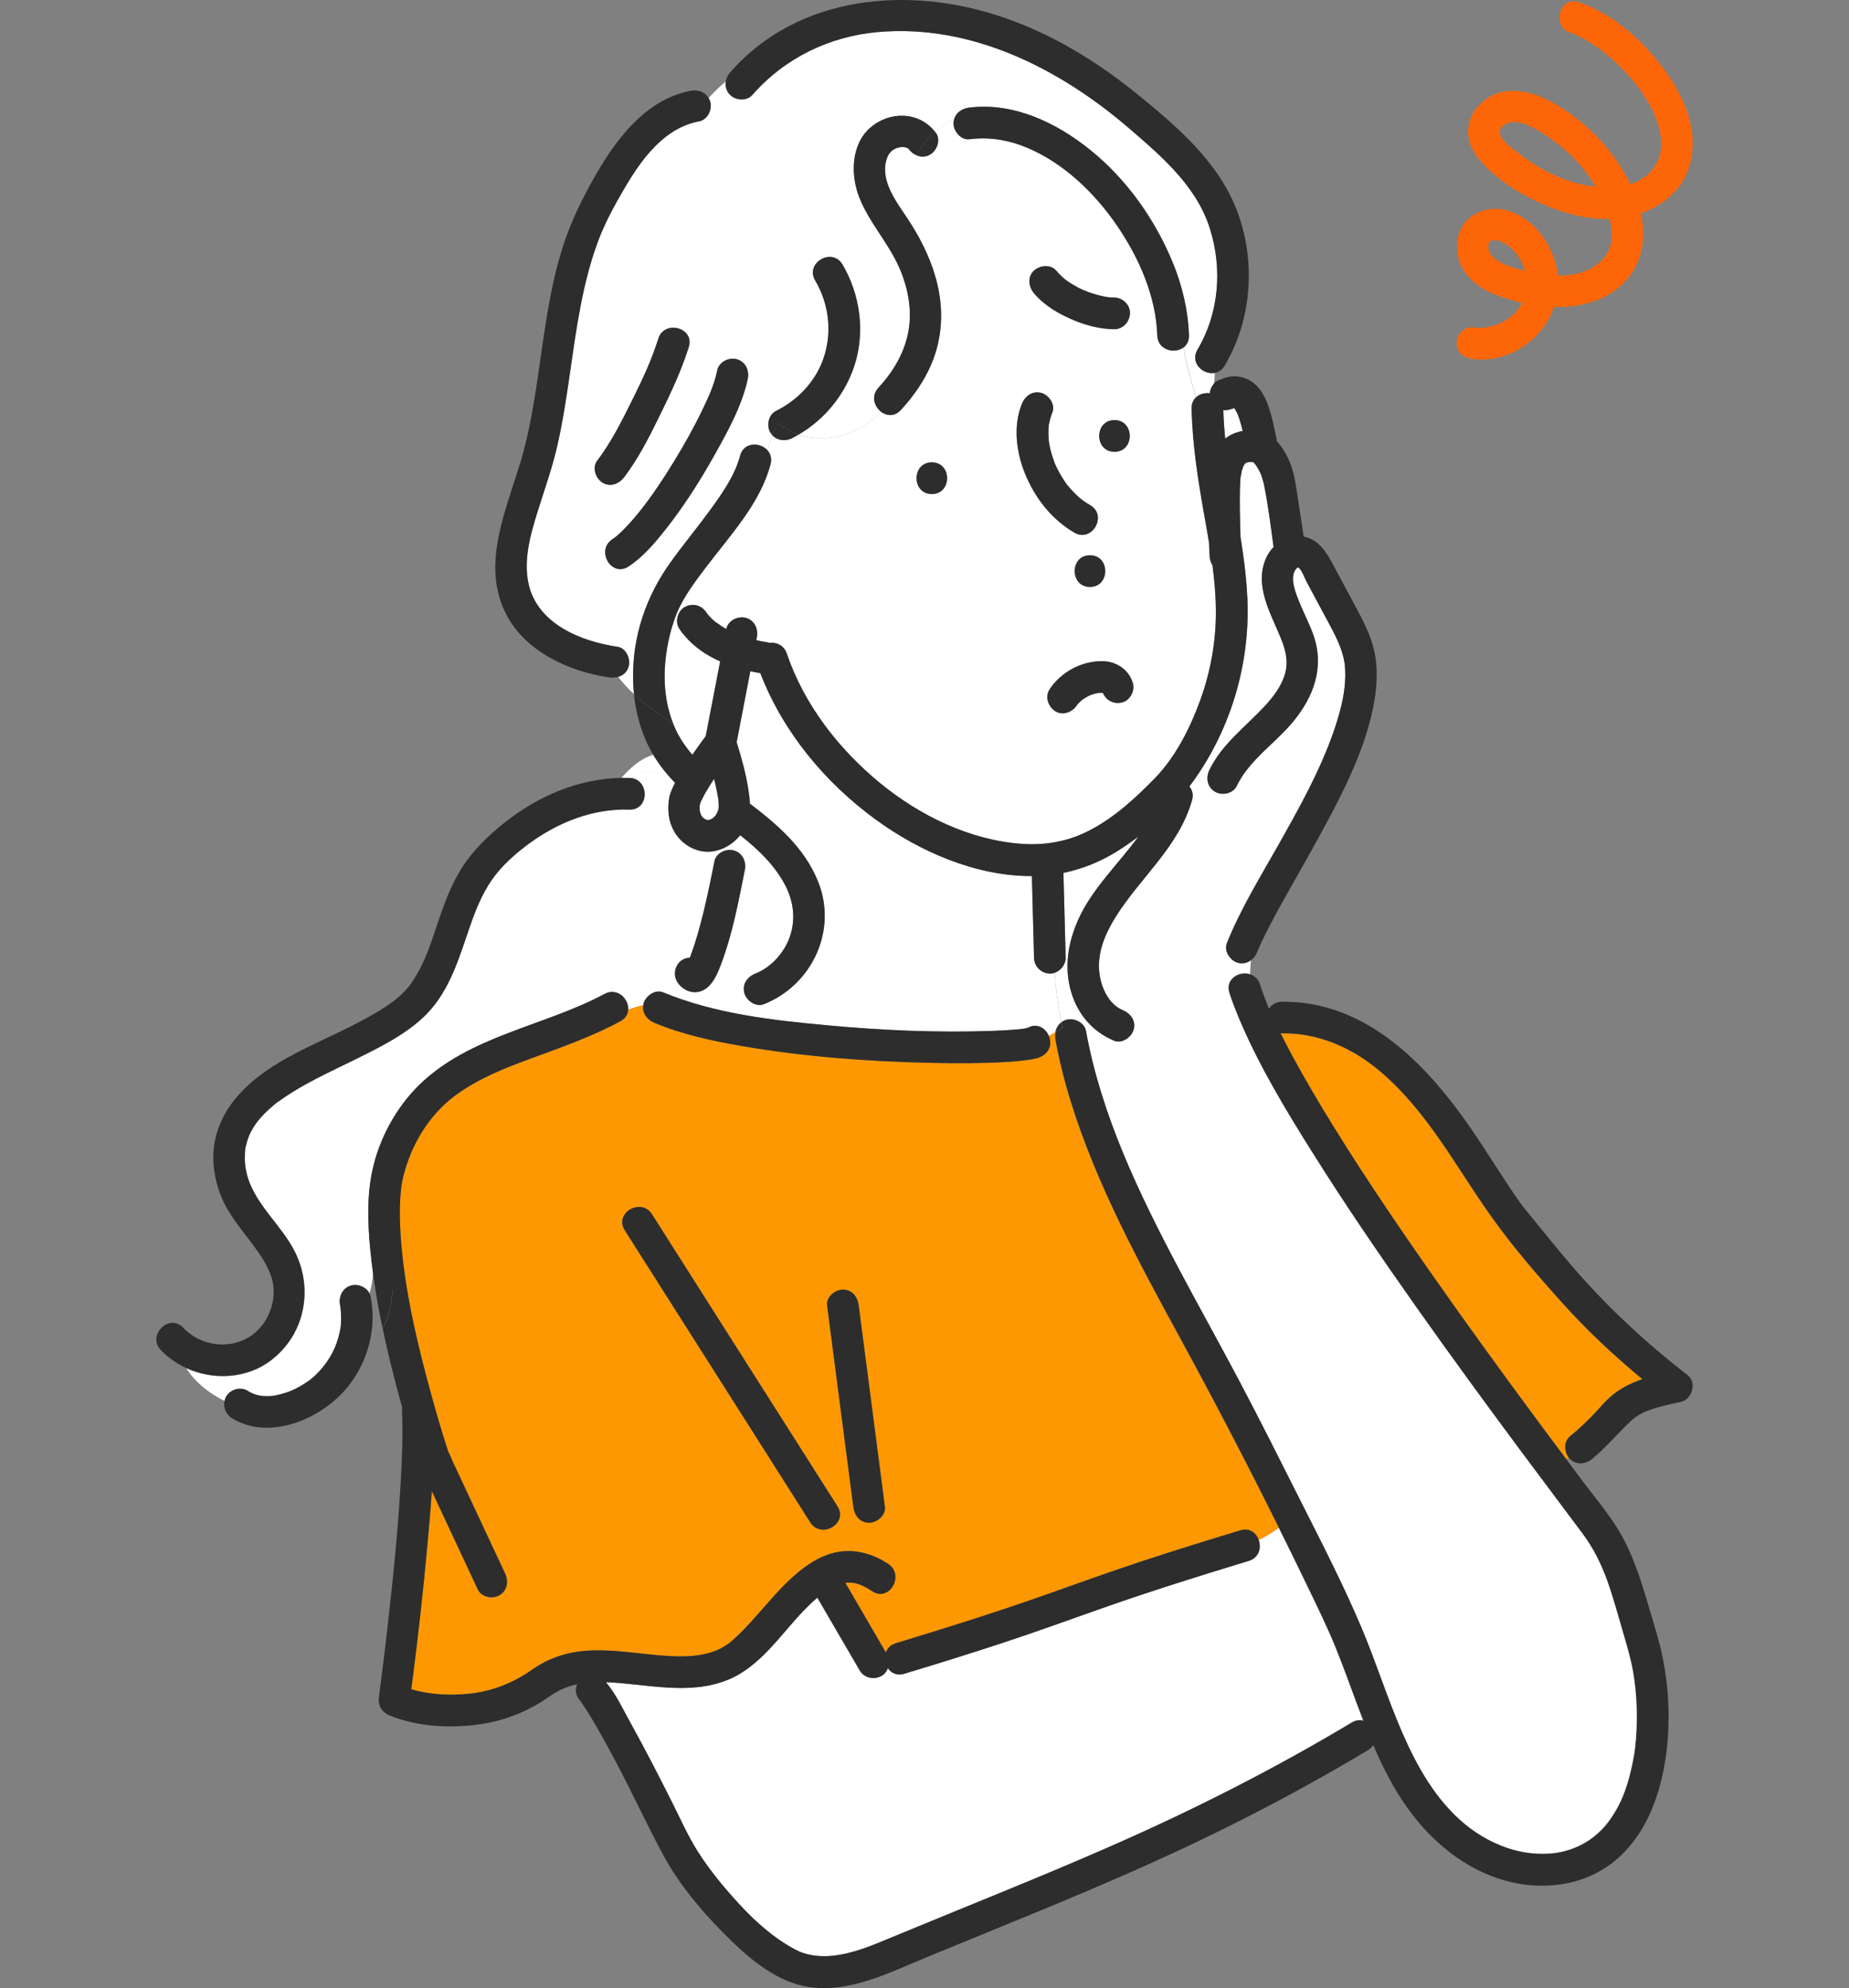
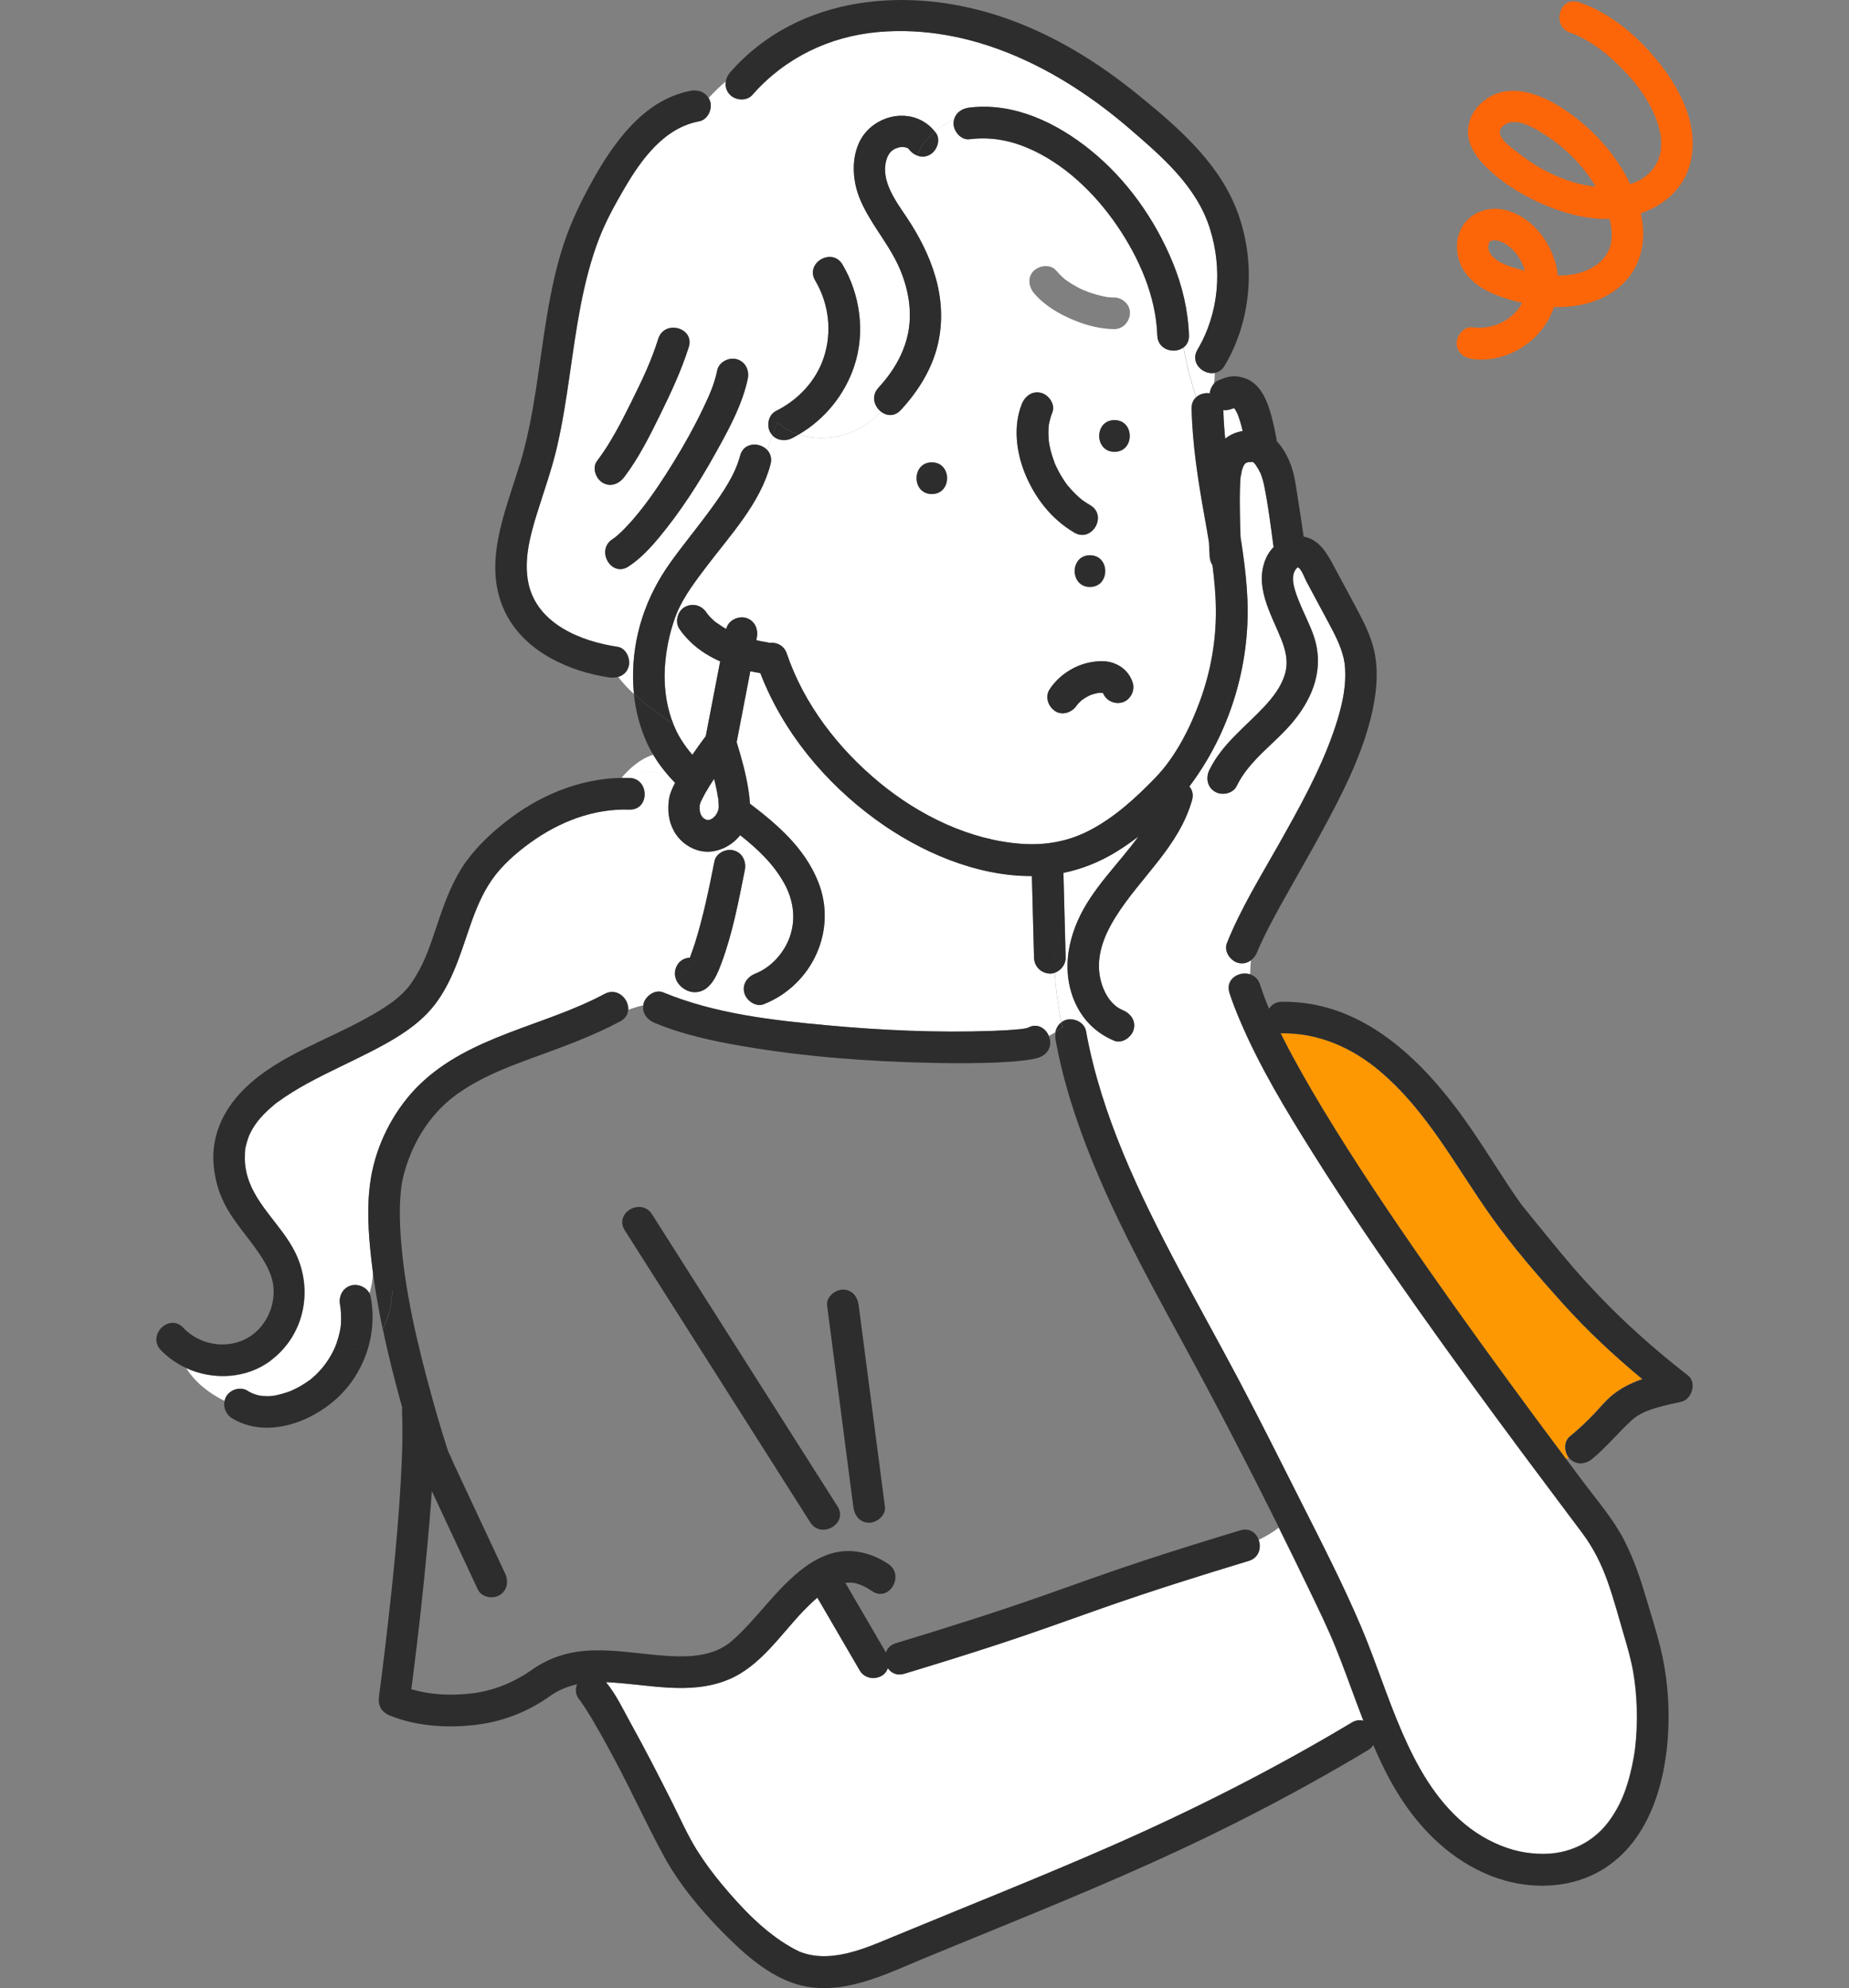
<svg xmlns="http://www.w3.org/2000/svg" fill="none" height="100%" overflow="visible" preserveAspectRatio="none" style="display: block;" viewBox="0 0 186 200" width="100%">
  <rect x="0" y="0" width="186" height="200" fill="#808080" stroke="none" />
  <g id="Frame 2610119">
    <g id="Group 2609287">
      <g id="Group">
        <path d="M109.676 69.939C109.676 69.939 109.657 69.945 109.651 69.951C109.619 69.964 109.6 69.971 109.561 69.983C109.6 69.971 109.638 69.958 109.676 69.939Z" fill="#FD9803" id="Vector" />
        <path d="M105.499 42.753C105.512 42.652 105.518 42.639 105.499 42.753Z" fill="#FD9803" id="Vector_2" />
        <path d="M123.822 41.167C123.93 41.123 124.038 41.091 124.146 41.059C124.165 41.078 124.184 41.097 124.197 41.11C124.305 41.276 124.401 41.454 124.49 41.633C124.706 42.193 124.871 42.767 125.005 43.353C124.369 43.467 123.778 43.697 123.25 44.124C123.155 43.168 123.085 42.206 123.059 41.244C123.402 41.288 123.714 41.212 124.045 41.066C123.968 41.097 123.898 41.129 123.822 41.161V41.167Z" fill="white" id="Vector_3" />
        <path d="M108.322 70.964C108.322 70.964 108.303 70.983 108.296 70.996C108.316 70.964 108.354 70.913 108.386 70.869C108.366 70.901 108.341 70.933 108.322 70.964Z" fill="#FD9803" id="Vector_4" />
        <path d="M109.676 69.939C109.765 69.9 109.899 69.856 109.829 69.881C109.822 69.881 109.81 69.881 109.797 69.888C109.752 69.9 109.714 69.92 109.669 69.932L109.676 69.939Z" fill="#FD9803" id="Vector_5" />
        <path d="M108.462 70.767C108.436 70.805 108.417 70.831 108.398 70.862C108.398 70.862 108.392 70.869 108.385 70.875C108.411 70.837 108.436 70.805 108.462 70.767Z" fill="#FD9803" id="Vector_6" />
        <path d="M73.252 168.969C76.469 167.637 78.485 164.484 80.812 162.05C81.257 161.585 81.727 161.139 82.21 160.718C82.357 160.967 82.503 161.215 82.649 161.47C83.921 163.655 85.192 165.847 86.47 168.032C86.915 168.803 87.882 169.007 88.645 168.606C88.963 168.434 89.185 168.147 89.306 167.816C89.636 168.306 90.215 168.606 90.959 168.376C94.22 167.389 97.469 166.382 100.705 165.318C104.145 164.191 107.54 162.948 110.954 161.75C115.799 160.049 120.701 158.508 125.609 157.023C126.645 156.711 126.893 155.704 126.607 154.908C127.306 154.577 127.987 154.175 128.629 153.685C129.614 155.673 130.593 157.667 131.553 159.661C132.526 161.68 133.518 163.706 134.363 165.783C135.088 167.58 135.743 169.402 136.417 171.218C136.652 171.842 136.888 172.473 137.129 173.097C136.779 173.002 136.379 173.033 135.966 173.276C128.228 177.914 120.198 181.991 111.94 185.622C104.622 188.84 97.189 191.77 89.808 194.835C87.882 195.631 85.873 196.51 83.781 196.733C82.77 196.835 81.759 196.784 80.793 196.466C80.697 196.434 80.602 196.402 80.507 196.364C80.462 196.351 80.443 196.338 80.418 196.332C80.392 196.319 80.354 196.3 80.303 196.275C80.049 196.154 79.795 196.02 79.547 195.88C76.87 194.351 74.632 191.987 72.661 189.636C71.733 188.528 70.868 187.368 70.099 186.145C69.145 184.622 68.421 182.959 67.613 181.36C66.272 178.684 64.905 176.021 63.455 173.409C62.705 172.059 61.961 170.447 60.931 169.217C65.019 169.377 69.298 170.593 73.233 168.962L73.252 168.969Z" fill="white" id="Vector_7" />
        <path d="M121.699 39.568C121.203 39.498 120.682 39.632 120.326 39.97C119.823 38.294 119.321 36.619 119.073 34.943C119.404 34.688 119.626 34.293 119.607 33.739C119.524 31.222 118.933 28.744 117.98 26.419C116.193 22.061 113.351 18.041 109.67 15.078C106.268 12.339 101.983 10.281 97.52 10.823C96.814 10.912 96.191 11.3 96.001 11.963C95.422 12.256 94.716 12.683 94.055 13.243C92.428 11.198 89.49 11.154 87.545 12.855C85.599 14.55 85.567 17.614 86.445 19.85C87.399 22.29 89.204 24.24 90.323 26.603C91.251 28.572 91.76 30.846 91.442 33.025C91.112 35.319 89.923 37.332 88.371 39.008C87.602 39.836 87.945 40.887 88.632 41.416C86.483 43.735 83.164 44.652 80.367 43.703C82.98 42.18 84.989 39.696 85.943 36.816C87.055 33.452 86.547 29.642 84.754 26.61C83.711 24.845 80.965 26.451 82.007 28.215C83.393 30.56 83.73 33.376 82.872 35.969C82.083 38.345 80.284 40.237 78.072 41.339C77.302 41.722 77.093 42.811 77.499 43.518C77.557 43.62 77.627 43.709 77.697 43.786C77.519 44.283 77.353 44.78 77.182 45.277C76.431 44.468 74.81 44.461 74.448 45.856C73.945 47.781 72.737 49.52 71.555 51.151C70.213 53.005 68.745 54.763 67.416 56.623C64.962 60.051 63.62 64.033 63.678 68.289C63.684 68.798 63.716 69.302 63.767 69.811C63.188 69.282 62.654 68.709 62.184 68.091C62.679 67.951 63.086 67.613 63.252 67.027C63.462 66.269 62.991 65.192 62.139 65.065C58.452 64.517 54.065 62.765 53.175 58.713C52.66 56.362 53.34 53.877 54.033 51.635C54.745 49.348 55.559 47.105 56.086 44.761C57.129 40.142 57.517 35.408 58.413 30.764C58.858 28.451 59.437 26.157 60.289 23.953C60.956 22.227 61.872 20.57 62.807 18.971C64.523 16.034 66.799 12.861 70.347 12.199C71.192 12.039 71.669 11.014 71.46 10.236C71.421 10.09 71.358 9.962 71.288 9.848C71.835 9.262 72.394 8.701 73.024 8.185C72.941 8.663 73.068 9.16 73.45 9.542C74.028 10.122 75.134 10.192 75.7 9.542C78.949 5.828 83.457 3.649 88.359 3.222C97.749 2.4 106.631 6.917 113.58 12.899C116.873 15.735 120.37 18.71 121.718 22.991C122.996 27.03 122.646 31.509 120.472 35.172C119.683 36.498 121.038 37.733 122.201 37.517C122.201 37.88 122.176 38.243 122.118 38.606C121.959 38.797 121.832 39.033 121.762 39.256C121.731 39.358 121.712 39.466 121.705 39.568H121.699ZM66.221 34.077C65.502 36.338 64.65 38.109 63.563 40.32C62.533 42.397 61.459 44.531 60.054 46.379C59.532 47.067 59.952 48.163 60.626 48.558C61.433 49.029 62.279 48.672 62.8 47.984C64.243 46.086 65.343 43.894 66.386 41.76C67.473 39.549 68.541 37.275 69.285 34.917C69.908 32.955 66.838 32.127 66.221 34.07V34.077ZM74.111 36.134C73.322 35.918 72.331 36.402 72.153 37.249C71.835 38.785 71.282 39.925 70.665 41.212C69.8 43.015 68.821 44.767 67.772 46.468C66.774 48.093 65.617 49.845 64.517 51.233C64.008 51.877 63.48 52.508 62.908 53.094C62.654 53.361 62.387 53.616 62.114 53.858C62.075 53.897 61.878 54.05 61.84 54.081C61.764 54.132 61.688 54.19 61.611 54.241C59.901 55.355 61.497 58.114 63.214 56.993C64.396 56.222 65.375 55.177 66.272 54.1C68.427 51.514 70.271 48.653 71.911 45.71C73.227 43.353 74.664 40.766 75.223 38.097C75.401 37.249 74.988 36.377 74.111 36.134Z" fill="white" id="Vector_8" />
        <path d="M74.46 84.006C76.209 85.388 77.824 86.904 78.904 88.879C79.82 90.549 80.087 92.428 79.445 94.244C78.879 95.843 77.582 97.302 75.993 97.926C75.192 98.245 74.632 98.984 74.88 99.888C75.09 100.653 76.037 101.316 76.838 101.003C81.689 99.086 84.29 93.562 82.28 88.637C80.901 85.248 78.231 82.967 75.433 80.827C75.42 80.387 75.37 79.941 75.293 79.482C75.039 77.845 74.594 76.227 74.104 74.647C74.168 74.316 74.231 73.984 74.295 73.653C74.689 71.608 75.083 69.556 75.478 67.511C75.814 67.581 76.151 67.645 76.482 67.696C78.771 73.634 82.986 78.711 88.104 82.438C92.548 85.681 98.207 88.14 103.802 88.115C103.871 90.855 103.948 93.594 104.018 96.334C104.043 97.225 104.73 97.888 105.607 97.926C105.779 97.933 105.944 97.901 106.103 97.843C106.198 99.551 106.453 101.214 106.758 102.845C106.434 103.08 106.237 103.443 106.16 103.832C105.944 103.966 105.728 104.1 105.499 104.233C105.181 103.443 104.316 102.876 103.395 103.392C103.312 103.412 103.229 103.437 103.147 103.456C103.032 103.482 102.918 103.494 102.803 103.514C102.746 103.52 102.689 103.526 102.632 103.533C101.691 103.628 100.743 103.679 99.802 103.711C94.258 103.909 88.676 103.654 83.158 103.144C77.703 102.641 71.943 101.991 66.767 99.863C67.187 99.442 67.607 99.022 68.026 98.602C68.045 98.64 68.058 98.684 68.084 98.723C68.776 99.869 70.239 100.207 71.25 99.245C71.924 98.602 72.273 97.665 72.591 96.811C73.697 93.83 74.295 90.625 74.918 87.51C75.09 86.662 74.683 85.79 73.805 85.547C73.017 85.331 72.019 85.815 71.854 86.656V85.592C72.865 85.407 73.799 84.821 74.448 83.999L74.46 84.006Z" fill="white" id="Vector_9" />
        <path d="M27.266 136.846C30.649 134.285 31.539 129.743 29.695 125.99C28.29 123.142 25.404 121.008 24.761 117.797C24.66 117.294 24.615 116.873 24.641 116.16C24.66 115.561 24.641 115.656 24.806 115.026C24.876 114.758 24.959 114.497 25.06 114.242C25.067 114.223 25.073 114.21 25.079 114.197C25.092 114.178 25.098 114.159 25.117 114.121C25.181 114 25.238 113.879 25.302 113.758C25.41 113.56 25.524 113.363 25.651 113.178C25.69 113.114 25.912 112.821 25.944 112.777C26.287 112.356 26.656 111.968 27.056 111.605C27.235 111.439 27.425 111.286 27.61 111.127C27.921 110.865 27.654 111.069 27.997 110.827C28.932 110.152 29.911 109.553 30.922 108.999C33.033 107.846 35.233 106.865 37.369 105.769C39.352 104.749 41.374 103.603 42.945 101.991C45.272 99.595 46.225 96.251 47.287 93.173C47.846 91.542 48.489 89.95 49.474 88.529C50.466 87.096 51.896 85.834 53.301 84.815C56.239 82.687 59.666 81.336 63.321 81.451C65.369 81.514 65.362 78.329 63.321 78.265C63.302 78.265 63.277 78.265 63.258 78.265C64.548 77.558 65.915 77.31 67.428 78.214C65.915 77.303 64.555 77.552 63.258 78.265C63.004 78.259 62.755 78.259 62.501 78.265C63.423 77.214 64.396 76.335 65.725 75.921C66.335 76.947 67.092 77.889 67.924 78.749C67.664 79.24 67.428 79.756 67.327 80.285C67.149 81.438 67.238 82.547 67.804 83.585C68.293 84.483 69.126 85.178 70.092 85.496C70.69 85.694 71.3 85.719 71.885 85.611V86.675C71.332 89.453 70.76 92.25 69.908 94.951C69.768 95.397 69.597 95.83 69.444 96.27C69.431 96.295 69.418 96.321 69.412 96.346C69.164 96.359 68.916 96.416 68.687 96.55C67.994 96.958 67.715 97.888 68.064 98.608C67.645 99.028 67.225 99.449 66.805 99.869C66.78 99.856 66.748 99.85 66.716 99.837C65.922 99.506 64.968 100.201 64.758 100.952C64.739 101.016 64.739 101.073 64.726 101.131C64.212 101.233 63.709 101.398 63.207 101.583C63.27 100.494 62.094 99.315 60.823 100.003C54.776 103.252 47.287 104.176 42.201 109.139C39.848 111.433 38.138 114.586 37.458 117.803C36.911 120.384 37 123.079 37.254 125.691C37.331 126.462 37.426 127.232 37.528 128.003C37.483 128.768 37.369 129.475 37.165 130.112C36.835 129.475 36.002 129.144 35.328 129.329C34.457 129.571 34.05 130.443 34.215 131.291C34.311 131.775 34.343 132.552 34.298 133.279C34.285 133.438 34.247 133.712 34.171 134.056C34.088 134.425 33.98 134.788 33.859 135.145C33.459 136.279 32.69 137.458 31.742 138.35C31.596 138.49 31.443 138.617 31.291 138.745C31.227 138.802 31.202 138.821 31.195 138.828C31.183 138.828 31.157 138.853 31.081 138.904C30.795 139.095 30.515 139.286 30.216 139.458C29.523 139.853 29.091 140.038 28.315 140.248C27.591 140.446 27.292 140.497 26.51 140.452C25.995 140.427 25.423 140.242 24.92 139.936C24.183 139.484 23.172 139.777 22.746 140.51C22.67 140.643 22.619 140.784 22.587 140.93C21.017 140.153 19.643 139.07 18.741 137.643C21.468 138.891 24.825 138.732 27.279 136.865L27.266 136.846Z" fill="white" id="Vector_10" />
        <path d="M68.859 63.931C69.813 65.071 71.065 65.918 72.445 66.53C71.962 69.034 71.478 71.544 70.995 74.048C70.531 74.659 70.086 75.29 69.647 75.927C69.132 75.335 68.675 74.704 68.287 74.01C68.083 73.647 67.912 73.264 67.753 72.882C67.111 71.308 66.844 69.601 66.856 67.894C66.869 66.192 67.193 64.307 67.715 62.708C68.058 63.179 68.439 63.58 68.859 63.924V63.931Z" fill="white" id="Vector_11" />
        <path d="M67.715 62.714C67.829 62.351 67.956 62 68.09 61.675C68.808 59.949 70.003 58.401 71.122 56.929C73.5 53.788 76.488 50.609 77.512 46.704C77.665 46.111 77.499 45.621 77.181 45.277C77.353 44.78 77.512 44.283 77.696 43.786C78.192 44.327 79 44.423 79.674 44.085C79.909 43.971 80.131 43.83 80.354 43.703C83.151 44.652 86.47 43.735 88.619 41.416C89.185 41.849 89.98 41.938 90.603 41.257C92.357 39.364 93.775 37.115 94.354 34.567C95.403 29.954 93.705 25.571 91.149 21.78C90.088 20.207 88.613 18.206 89.134 16.18C89.318 15.473 89.674 15.072 90.234 14.887C90.577 14.773 90.787 14.766 91.035 14.817C91.207 14.855 91.34 14.9 91.391 14.97C91.62 15.282 91.919 15.518 92.249 15.645C92.237 15.69 92.211 15.722 92.198 15.766C92.211 15.722 92.237 15.684 92.249 15.645C92.656 15.805 93.114 15.805 93.565 15.543C94.252 15.142 94.646 14.059 94.138 13.364C94.106 13.32 94.068 13.288 94.036 13.243C94.697 12.689 95.396 12.256 95.981 11.963C95.943 12.103 95.911 12.25 95.911 12.415C95.911 13.199 96.649 14.11 97.501 14.008C99.542 13.759 101.417 14.065 103.299 14.855C107.006 16.403 110.121 19.417 112.365 22.704C114.591 25.96 116.282 29.827 116.409 33.739C116.46 35.236 118.164 35.637 119.054 34.943C119.302 36.618 119.804 38.294 120.306 39.97C120.033 40.224 119.848 40.594 119.861 41.084C119.944 44.722 120.51 48.309 121.145 51.883C121.304 52.769 121.463 53.661 121.61 54.553C121.629 55.031 121.648 55.515 121.679 55.993C121.699 56.311 121.8 56.611 121.959 56.859C122.163 58.375 122.296 59.898 122.303 61.433C122.322 64.51 121.781 67.524 120.738 70.416C119.74 73.181 118.253 76.138 116.193 78.259C114.228 80.279 112.124 82.215 109.612 83.528C107.495 84.636 105.175 85.057 102.803 84.891C97.564 84.528 92.491 82.043 88.473 78.737C84.327 75.322 80.875 70.875 79.139 65.753C78.853 64.906 78.103 64.593 77.404 64.67C77.27 64.632 77.124 64.606 76.972 64.587C77.525 64.657 76.914 64.574 76.787 64.549C76.641 64.523 76.501 64.498 76.355 64.466C76.259 64.447 76.164 64.415 76.069 64.396C76.088 64.3 76.107 64.205 76.126 64.115C76.291 63.268 75.897 62.402 75.013 62.153C74.231 61.937 73.22 62.421 73.055 63.268C72.96 63.217 72.858 63.173 72.769 63.115C72.489 62.95 72.235 62.733 71.955 62.574C71.968 62.574 71.974 62.58 71.981 62.587C72.082 62.663 72.254 62.746 71.981 62.587C71.974 62.587 71.968 62.574 71.962 62.574C71.911 62.529 71.86 62.491 71.809 62.446C71.688 62.338 71.567 62.23 71.459 62.109C71.358 62.007 71.269 61.898 71.173 61.79C71.141 61.739 71.097 61.682 71.065 61.631C70.576 60.886 69.685 60.637 68.891 61.057C68.16 61.446 67.861 62.542 68.319 63.236C68.478 63.485 68.662 63.714 68.846 63.937C68.427 63.593 68.039 63.192 67.702 62.72L67.715 62.714ZM112.079 29.929C111.85 29.929 111.621 29.904 111.393 29.884C111.335 29.872 111.272 29.865 111.215 29.852C111.075 29.827 110.935 29.795 110.789 29.763C110.49 29.693 110.197 29.617 109.905 29.521C109.752 29.47 109.6 29.419 109.453 29.368C109.326 29.324 109.148 29.215 109.015 29.196C108.958 29.171 108.9 29.145 108.837 29.113C108.671 29.037 108.506 28.954 108.347 28.865C108.055 28.706 107.769 28.54 107.495 28.355C107.374 28.279 107.26 28.19 107.146 28.107C107.069 28.043 106.999 27.98 106.923 27.916C106.688 27.706 106.465 27.476 106.255 27.228C105.683 26.546 104.596 26.686 104.005 27.228C103.337 27.839 103.471 28.846 104.005 29.483C105.079 30.751 106.548 31.598 108.061 32.222C109.32 32.745 110.706 33.095 112.079 33.108C112.969 33.114 113.63 32.375 113.669 31.515C113.707 30.649 112.912 29.929 112.079 29.923V29.929ZM112.111 45.449C114.158 45.449 114.158 42.263 112.111 42.263C110.064 42.263 110.064 45.449 112.111 45.449ZM109.644 55.859C107.597 55.859 107.597 59.044 109.644 59.044C111.691 59.044 111.691 55.859 109.644 55.859ZM106.147 71.538C106.879 72.009 107.832 71.671 108.296 70.996C108.271 71.034 108.29 71.015 108.398 70.856C108.398 70.856 108.404 70.85 108.411 70.843C108.506 70.735 108.614 70.627 108.722 70.525C108.767 70.48 108.818 70.442 108.862 70.404C108.983 70.314 109.11 70.238 109.237 70.162C109.371 70.085 109.504 70.015 109.644 69.945C109.644 69.945 109.644 69.945 109.651 69.945C109.746 69.913 109.803 69.888 109.829 69.881C110.045 69.805 110.267 69.754 110.496 69.709C110.63 69.697 110.763 69.697 110.897 69.709C110.916 69.709 110.941 69.716 110.96 69.722C111.272 70.467 112.047 70.862 112.848 70.678C113.669 70.493 114.203 69.518 113.961 68.715C113.662 67.741 112.969 67.052 112.016 66.709C111.253 66.435 110.401 66.486 109.619 66.645C108.01 66.963 106.472 67.989 105.582 69.365C105.098 70.111 105.454 71.092 106.154 71.544L106.147 71.538ZM103.077 47.551C104.075 50.036 105.747 52.208 108.074 53.572C109.848 54.61 111.443 51.858 109.676 50.819C109.415 50.666 109.167 50.501 108.919 50.329C108.894 50.31 108.868 50.297 108.856 50.284C108.856 50.284 108.843 50.272 108.824 50.259C108.729 50.176 108.633 50.099 108.538 50.017C108.125 49.647 107.75 49.246 107.393 48.819C107.374 48.793 107.355 48.774 107.343 48.761C107.343 48.761 107.336 48.749 107.317 48.723C107.241 48.621 107.171 48.519 107.101 48.417C106.948 48.188 106.802 47.959 106.662 47.717C106.522 47.481 106.395 47.239 106.281 46.99C106.23 46.882 106.179 46.767 106.128 46.653C106.122 46.634 106.116 46.627 106.109 46.621C106.109 46.602 106.096 46.589 106.09 46.557C105.906 46.06 105.74 45.557 105.626 45.035C105.582 44.843 105.55 44.646 105.518 44.455C105.512 44.391 105.493 44.245 105.493 44.219C105.48 44.104 105.473 43.996 105.473 43.881C105.461 43.639 105.461 43.391 105.473 43.149C105.473 43.04 105.486 42.932 105.499 42.824C105.499 42.805 105.499 42.792 105.499 42.773C105.582 42.327 105.69 41.9 105.861 41.48C106.186 40.677 105.505 39.727 104.749 39.517C103.852 39.269 103.115 39.836 102.79 40.632C101.913 42.805 102.225 45.417 103.077 47.538V47.551ZM93.737 49.698C95.784 49.698 95.784 46.513 93.737 46.513C91.69 46.513 91.69 49.698 93.737 49.698Z" fill="white" id="Vector_12" />
-         <path d="M106.154 104.558C106.529 106.623 107.031 108.655 107.648 110.655C110.287 119.231 114.654 127.169 118.92 135.012C122.271 141.172 125.513 147.403 128.635 153.691C127.987 154.182 127.313 154.583 126.613 154.914C126.359 154.207 125.691 153.678 124.77 153.952C121.508 154.94 118.259 155.946 115.023 157.01C111.584 158.138 108.188 159.38 104.774 160.578C99.93 162.279 95.028 163.821 90.12 165.305C89.579 165.471 89.261 165.821 89.109 166.236C88.963 165.987 88.816 165.739 88.67 165.484C87.456 163.401 86.248 161.317 85.033 159.234C85.167 159.221 85.307 159.215 85.44 159.215C85.498 159.215 85.758 159.234 85.777 159.228C86.4 159.304 87.081 159.642 87.742 160.081C89.452 161.222 91.041 158.457 89.344 157.329C87.634 156.189 85.555 155.685 83.552 156.303C81.721 156.87 80.201 158.132 78.873 159.476C77.639 160.718 76.539 162.082 75.35 163.369C74.816 163.942 74.27 164.509 73.678 165.019C73.361 165.293 73.399 165.274 72.973 165.554C72.668 165.751 72.35 165.923 72.006 166.057C70.131 166.796 68.033 166.675 66.068 166.503C63.913 166.312 61.764 165.962 59.596 166.032C57.377 166.108 55.368 166.675 53.543 167.956C51.693 169.255 49.544 170.141 47.287 170.377C45.234 170.593 43.288 170.498 41.368 169.943C41.432 169.459 41.495 168.969 41.559 168.485C42.093 164.254 42.57 160.011 42.958 155.768C43.129 153.857 43.301 151.933 43.434 150.009C44.979 153.309 46.524 156.609 48.063 159.909C48.432 160.693 49.551 160.884 50.237 160.483C51.026 160.024 51.172 159.081 50.809 158.304C49.074 154.589 47.332 150.875 45.596 147.161C45.424 146.798 45.278 146.371 45.075 146.014C45.03 145.868 44.979 145.721 44.935 145.575C44.413 143.944 43.93 142.3 43.472 140.65C41.985 135.266 40.65 129.692 40.294 124.232C40.211 122.951 40.179 121.664 40.268 120.384C40.294 120.059 40.319 119.734 40.364 119.409C40.376 119.339 40.434 118.969 40.446 118.906C40.561 118.313 40.72 117.74 40.91 117.166C41.845 114.312 43.612 111.764 45.946 110.095C48.298 108.413 50.848 107.432 53.505 106.451C56.525 105.342 59.564 104.265 62.406 102.743C62.934 102.462 63.163 102.023 63.188 101.57C63.69 101.392 64.193 101.226 64.707 101.118C64.574 101.94 65.108 102.59 65.846 102.902C68.675 104.081 71.72 104.73 74.734 105.246C80.984 106.317 87.348 106.788 93.686 106.922C96.09 106.973 98.493 106.979 100.896 106.852C101.748 106.807 102.6 106.737 103.446 106.616C103.941 106.546 104.482 106.47 104.908 106.189C105.671 105.699 105.779 104.883 105.512 104.227C105.741 104.1 105.957 103.966 106.173 103.826C106.129 104.061 106.109 104.304 106.154 104.552V104.558ZM71.905 132.1C69.8 128.787 67.696 125.468 65.591 122.155C64.498 120.428 61.745 122.028 62.845 123.76C63.62 124.977 64.39 126.194 65.165 127.411C68.51 132.673 71.847 137.936 75.192 143.198C77.296 146.511 79.4 149.83 81.505 153.143C82.598 154.87 85.351 153.271 84.251 151.538C83.476 150.321 82.706 149.104 81.931 147.887C78.587 142.625 75.249 137.362 71.905 132.1ZM86.381 131.323C86.267 130.463 85.746 129.73 84.792 129.73C84.01 129.73 83.094 130.469 83.202 131.323C84.08 138.076 84.963 144.836 85.841 151.589C85.955 152.449 86.477 153.182 87.43 153.182C88.212 153.182 89.128 152.442 89.02 151.589C88.142 144.836 87.259 138.076 86.381 131.323Z" fill="#FD9803" id="Vector_13" />
        <path d="M143.506 127.449C139.857 122.219 136.284 116.918 132.99 111.452C131.611 109.158 130.269 106.833 129.061 104.444C128.972 104.272 128.896 104.1 128.807 103.928C128.845 103.928 128.883 103.941 128.928 103.941C132.609 103.89 135.997 105.387 138.776 107.731C143.589 111.796 146.367 117.25 149.978 122.34C152.159 125.417 154.696 128.341 157.213 131.138C159.68 133.878 162.37 136.382 165.199 138.732C164.061 139.127 162.974 139.656 162.039 140.465C161.46 140.962 160.971 141.555 160.456 142.109C159.661 142.963 158.803 143.759 157.9 144.504C157.264 145.027 157.334 146.078 157.824 146.664C157.728 146.702 157.633 146.741 157.538 146.779C156.527 145.422 155.51 144.065 154.499 142.702C150.773 137.662 147.092 132.591 143.506 127.449Z" fill="#FD9803" id="Vector_14" />
        <path d="M93.737 49.698C91.69 49.698 91.69 46.513 93.737 46.513C95.784 46.513 95.784 49.698 93.737 49.698Z" fill="#2D2D2D" id="Vector_15" />
        <path d="M112.111 42.263C114.158 42.263 114.158 45.449 112.111 45.449C110.064 45.449 110.064 42.263 112.111 42.263Z" fill="#2D2D2D" id="Vector_16" />
        <path d="M109.644 59.044C107.597 59.044 107.597 55.859 109.644 55.859C111.691 55.859 111.691 59.044 109.644 59.044Z" fill="#2D2D2D" id="Vector_17" />
-         <path d="M104.005 29.489C103.471 28.852 103.337 27.852 104.005 27.234C104.596 26.693 105.677 26.552 106.255 27.234C106.459 27.476 106.681 27.706 106.923 27.922C106.993 27.986 107.069 28.05 107.146 28.113C107.26 28.196 107.374 28.279 107.495 28.362C107.769 28.547 108.055 28.718 108.347 28.871C108.506 28.954 108.671 29.037 108.837 29.12C108.894 29.145 108.951 29.177 109.015 29.203C109.148 29.222 109.326 29.33 109.453 29.375C109.606 29.432 109.752 29.483 109.905 29.528C110.197 29.623 110.49 29.7 110.789 29.77C110.928 29.802 111.068 29.834 111.215 29.859C111.272 29.872 111.335 29.878 111.393 29.891C111.621 29.91 111.85 29.935 112.079 29.935C112.912 29.935 113.707 30.662 113.669 31.528C113.631 32.388 112.969 33.127 112.079 33.121C110.712 33.108 109.32 32.758 108.061 32.235C106.548 31.605 105.079 30.764 104.005 29.496V29.489Z" fill="#2D2D2D" id="Vector_18" />
        <path d="M109.797 69.888C109.797 69.888 109.816 69.888 109.829 69.881C109.803 69.894 109.746 69.913 109.65 69.945C109.657 69.945 109.663 69.939 109.676 69.932C109.72 69.913 109.759 69.9 109.803 69.888H109.797Z" fill="#2D2D2D" id="Vector_19" />
        <path d="M106.148 71.538C105.448 71.085 105.092 70.104 105.575 69.359C106.465 67.983 108.004 66.957 109.612 66.638C110.395 66.486 111.246 66.428 112.009 66.702C112.957 67.046 113.656 67.734 113.955 68.709C114.196 69.505 113.662 70.48 112.842 70.671C112.041 70.856 111.266 70.468 110.954 69.716C110.935 69.716 110.909 69.709 110.89 69.703C110.757 69.703 110.623 69.703 110.49 69.703C110.267 69.748 110.038 69.799 109.822 69.875C109.886 69.85 109.759 69.894 109.67 69.932C109.632 69.945 109.593 69.964 109.555 69.977C109.593 69.964 109.619 69.951 109.644 69.945C109.644 69.945 109.644 69.945 109.638 69.945C109.498 70.009 109.365 70.085 109.231 70.162C109.104 70.238 108.977 70.321 108.856 70.404C108.811 70.442 108.761 70.48 108.716 70.525C108.608 70.627 108.5 70.729 108.405 70.843C108.405 70.843 108.398 70.85 108.392 70.856C108.411 70.831 108.43 70.799 108.455 70.76C108.43 70.799 108.405 70.831 108.379 70.869C108.341 70.913 108.303 70.971 108.29 70.996C107.826 71.672 106.872 72.009 106.141 71.538H106.148Z" fill="#2D2D2D" id="Vector_20" />
        <path d="M108.386 70.869C108.386 70.869 108.392 70.862 108.398 70.856C108.29 71.022 108.271 71.034 108.296 70.996C108.303 70.983 108.316 70.977 108.322 70.964C108.341 70.932 108.366 70.901 108.386 70.869Z" fill="#2D2D2D" id="Vector_21" />
        <path d="M126.06 46.398C126.06 46.398 126.054 46.398 126.048 46.392C126.073 46.398 126.079 46.404 126.06 46.398Z" fill="white" id="Vector_22" />
        <path d="M125.519 46.474C125.519 46.474 125.577 46.468 125.628 46.462C125.602 46.468 125.57 46.474 125.545 46.481C125.526 46.481 125.513 46.481 125.519 46.474Z" fill="white" id="Vector_23" />
        <path d="M125.647 46.455C125.723 46.436 125.78 46.417 125.647 46.455C125.64 46.455 125.634 46.455 125.621 46.455C125.628 46.455 125.634 46.455 125.647 46.455Z" fill="white" id="Vector_24" />
        <path d="M107.203 96.327C107.127 93.479 107.05 90.631 106.98 87.79C108.856 87.401 110.649 86.681 112.302 85.668C113.052 85.203 113.796 84.694 114.521 84.139C112.493 86.93 109.848 89.383 108.443 92.555C107.438 94.83 107.031 97.308 107.75 99.742C108.417 102.016 109.899 103.768 112.086 104.673C112.881 105.004 113.834 104.31 114.044 103.558C114.292 102.653 113.726 101.927 112.931 101.596C111.507 101.003 110.757 99.283 110.592 97.837C110.363 95.843 111.158 93.944 112.194 92.281C114.699 88.249 118.577 85.197 119.919 80.476C120.078 79.909 119.938 79.438 119.645 79.1C123.689 73.742 125.768 66.976 125.488 60.267C125.424 58.694 125.253 57.133 125.03 55.578C124.954 55.056 124.878 54.54 124.795 54.018C124.763 53.196 124.744 52.38 124.731 51.558C124.719 50.788 124.719 50.017 124.731 49.246C124.738 48.921 124.751 48.596 124.776 48.271C124.782 48.144 124.795 48.01 124.808 47.882C124.884 47.755 124.878 47.506 124.916 47.366C124.929 47.315 125.056 46.965 125.056 46.933C125.119 46.806 125.196 46.685 125.272 46.557C125.151 46.767 125.215 46.691 125.297 46.589C125.316 46.576 125.335 46.557 125.367 46.532C125.431 46.519 125.494 46.5 125.558 46.481C125.583 46.481 125.622 46.468 125.66 46.462C125.698 46.462 125.73 46.462 125.723 46.462C125.819 46.462 125.914 46.462 126.009 46.449C126.022 46.449 126.035 46.462 126.048 46.462C126.086 46.493 126.124 46.525 126.156 46.557C126.206 46.608 126.251 46.666 126.295 46.716C126.391 46.889 126.512 47.041 126.607 47.213C126.652 47.303 126.696 47.385 126.741 47.475C126.76 47.513 126.772 47.532 126.785 47.551C126.785 47.564 126.791 47.57 126.804 47.596C126.976 48.029 127.103 48.481 127.192 48.94C127.58 50.889 127.828 52.89 128.095 54.858C128.095 54.878 128.095 54.903 128.101 54.922C128.101 54.954 128.12 54.98 128.127 55.005C127.809 55.336 127.535 55.719 127.351 56.145C126.143 58.942 127.84 61.688 128.864 64.224C129.328 65.371 129.614 66.53 129.271 67.753C128.909 69.04 128.05 70.136 127.154 71.098C125.227 73.15 122.913 74.863 121.654 77.45C121.279 78.227 121.438 79.17 122.226 79.629C122.926 80.037 124.026 79.833 124.401 79.055C125.691 76.399 128.266 74.787 130.104 72.551C132.151 70.066 133.232 67.123 132.151 63.95C131.744 62.765 131.146 61.663 130.682 60.497C130.352 59.669 129.741 58.184 130.295 57.324C130.352 57.235 130.511 57.056 130.542 57.056C130.886 57.12 131.267 58.191 131.407 58.452C132.138 59.815 132.869 61.178 133.601 62.542C134.236 63.733 134.878 64.918 135.177 66.25C135.19 66.32 135.266 66.785 135.273 66.772C135.292 66.931 135.304 67.097 135.311 67.263C135.336 67.671 135.33 68.078 135.311 68.486C135.228 70.098 134.739 71.907 134.141 73.621C132.749 77.609 130.651 81.343 128.584 85.012C126.766 88.236 124.789 91.428 123.415 94.874C123.097 95.677 123.771 96.626 124.528 96.837C125.03 96.977 125.482 96.856 125.838 96.582C125.793 97.053 125.768 97.531 125.755 98.003C124.668 97.633 123.212 98.455 123.657 99.863C123.949 100.787 124.312 101.685 124.687 102.577C126.671 107.266 129.341 111.675 132.043 115.975C135.387 121.308 138.947 126.5 142.578 131.641C146.03 136.528 149.565 141.363 153.132 146.161C154.569 148.091 156.012 150.015 157.455 151.946C158.027 152.71 158.606 153.475 159.178 154.245C160.265 155.704 161.066 157.31 161.677 159.017C162.325 160.833 162.815 162.7 163.361 164.547C163.724 165.771 164.067 166.975 164.283 168.23C164.468 169.294 164.595 170.542 164.633 171.855C164.671 173.205 164.62 174.556 164.461 175.9C164.347 176.85 164.029 178.391 163.66 179.538C163.279 180.723 162.897 181.596 162.16 182.73C160.977 184.539 159.235 185.826 156.985 186.304C155.599 186.597 153.793 186.514 152.229 186.081C150.461 185.584 148.783 184.68 147.365 183.514C144.409 181.08 142.521 177.703 141.014 174.231C139.501 170.753 138.375 167.115 136.894 163.623C135.082 159.349 132.939 155.195 130.848 151.047C128.775 146.944 126.721 142.829 124.573 138.764C122.595 135.031 120.529 131.342 118.552 127.602C114.546 120.04 110.751 112.172 109.218 103.686C109.066 102.832 108.036 102.36 107.26 102.571C107.07 102.622 106.911 102.711 106.764 102.813C106.453 101.182 106.198 99.519 106.109 97.811C106.733 97.595 107.222 96.964 107.203 96.302V96.327Z" fill="white" id="Vector_25" />
        <path d="M126.233 46.455C126.276 46.462 126.289 46.474 126.233 46.455Z" fill="white" id="Vector_26" />
        <path d="M125.628 46.462C125.628 46.462 125.641 46.462 125.653 46.462C125.615 46.474 125.577 46.481 125.551 46.481C125.577 46.474 125.609 46.468 125.634 46.462H125.628Z" fill="#2D2D2D" id="Vector_27" />
        <path d="M63.773 69.805C65.019 70.952 66.456 71.926 67.753 72.888C67.912 73.271 68.084 73.653 68.287 74.016C68.675 74.704 69.139 75.335 69.647 75.934C70.08 75.297 70.531 74.672 70.995 74.054C71.478 71.55 71.962 69.04 72.445 66.537C71.065 65.925 69.813 65.078 68.859 63.937C70.175 65.001 71.854 65.473 73.774 65.473C71.86 65.473 70.175 65.007 68.859 63.937C68.675 63.714 68.49 63.485 68.331 63.236C67.874 62.542 68.172 61.446 68.904 61.057C69.698 60.637 70.588 60.886 71.078 61.631C71.11 61.682 71.154 61.733 71.186 61.79C71.281 61.898 71.37 62.007 71.472 62.109C71.587 62.223 71.701 62.338 71.822 62.446C71.873 62.491 71.924 62.535 71.974 62.574C71.974 62.574 71.987 62.587 71.993 62.587C71.981 62.587 71.981 62.58 71.968 62.574C72.248 62.733 72.502 62.95 72.782 63.115C72.877 63.173 72.973 63.217 73.068 63.268C73.233 62.421 74.244 61.943 75.026 62.153C75.91 62.395 76.298 63.268 76.139 64.115C76.12 64.211 76.101 64.307 76.082 64.396C76.177 64.421 76.272 64.447 76.368 64.466C76.514 64.498 76.654 64.523 76.8 64.549C76.921 64.568 77.531 64.657 76.984 64.587C77.137 64.606 77.277 64.638 77.417 64.67C78.116 64.593 78.866 64.906 79.152 65.753C80.894 70.875 84.347 75.322 88.486 78.737C92.497 82.043 97.577 84.528 102.816 84.891C105.194 85.057 107.508 84.636 109.625 83.528C112.137 82.215 114.247 80.279 116.206 78.259C118.272 76.138 119.753 73.181 120.751 70.416C121.794 67.524 122.334 64.51 122.315 61.433C122.309 59.898 122.169 58.375 121.972 56.859C121.813 56.604 121.711 56.311 121.692 55.993C121.661 55.515 121.648 55.037 121.622 54.553C121.476 53.661 121.317 52.775 121.158 51.883C120.516 48.309 119.95 44.722 119.874 41.084C119.861 40.594 120.046 40.224 120.319 39.97C120.764 41.46 121.203 42.951 121.451 44.436C121.203 42.945 120.764 41.454 120.319 39.97C120.675 39.632 121.196 39.498 121.692 39.568C121.699 39.46 121.718 39.358 121.75 39.256C121.82 39.033 121.94 38.797 122.106 38.606C121.966 39.536 121.616 40.454 120.815 41.25C121.616 40.447 121.966 39.536 122.106 38.606C122.214 38.479 122.334 38.364 122.481 38.3C123.097 38.026 123.746 37.791 124.426 37.867C125.176 37.95 125.825 38.224 126.372 38.766C127.236 39.619 127.643 40.868 127.942 42.015C128.126 42.715 128.266 43.423 128.406 44.13C128.425 44.219 128.432 44.308 128.444 44.397C129.01 44.99 129.443 45.748 129.76 46.532C130.256 47.736 130.377 49.01 130.581 50.284C130.771 51.514 130.968 52.743 131.14 53.979C132.685 54.266 133.448 55.591 134.135 56.872C134.91 58.318 135.692 59.758 136.462 61.204C137.174 62.542 137.892 63.937 138.229 65.428C138.668 67.384 138.502 69.403 138.095 71.353C137.161 75.774 134.993 79.941 132.85 83.885C131.642 86.102 130.377 88.287 129.144 90.498C128.603 91.46 128.076 92.428 127.573 93.409C127.351 93.842 127.135 94.282 126.925 94.728C126.829 94.932 126.734 95.142 126.645 95.346C126.62 95.403 126.594 95.461 126.569 95.518C126.556 95.543 126.499 95.684 126.48 95.747C126.34 96.098 126.117 96.397 125.838 96.607C125.939 95.537 126.149 94.492 126.543 93.511C126.149 94.499 125.939 95.543 125.838 96.607C125.482 96.875 125.03 96.996 124.528 96.862C123.771 96.652 123.097 95.709 123.415 94.9C124.789 91.453 126.766 88.261 128.584 85.038C130.65 81.368 132.749 77.641 134.141 73.647C134.739 71.933 135.228 70.123 135.311 68.511C135.33 68.104 135.336 67.696 135.311 67.288C135.304 67.123 135.285 66.963 135.273 66.798C135.273 66.811 135.19 66.345 135.177 66.275C134.878 64.944 134.236 63.759 133.6 62.567C132.869 61.204 132.138 59.841 131.407 58.477C131.267 58.216 130.886 57.146 130.542 57.082C130.511 57.082 130.352 57.26 130.294 57.35C129.741 58.21 130.352 59.694 130.682 60.522C131.146 61.682 131.744 62.79 132.151 63.975C133.232 67.148 132.151 70.085 130.104 72.576C128.266 74.806 125.698 76.418 124.401 79.081C124.026 79.852 122.926 80.062 122.226 79.654C121.438 79.196 121.279 78.253 121.654 77.475C122.913 74.882 125.227 73.175 127.154 71.124C128.05 70.162 128.908 69.066 129.271 67.779C129.621 66.556 129.328 65.403 128.864 64.249C127.84 61.714 126.143 58.961 127.351 56.171C127.535 55.744 127.809 55.355 128.126 55.031C128.12 54.999 128.107 54.973 128.101 54.948C128.101 54.929 128.101 54.903 128.095 54.884C127.828 52.915 127.58 50.909 127.192 48.965C127.103 48.507 126.976 48.054 126.804 47.621C126.798 47.596 126.791 47.589 126.785 47.577C126.772 47.557 126.76 47.532 126.74 47.5C126.696 47.411 126.651 47.322 126.607 47.239C126.512 47.067 126.391 46.908 126.295 46.742C126.245 46.691 126.2 46.634 126.156 46.583C126.124 46.551 126.086 46.519 126.047 46.487C126.035 46.487 126.022 46.481 126.009 46.474C125.914 46.474 125.819 46.481 125.723 46.487C125.723 46.487 125.698 46.487 125.66 46.487C125.736 46.468 125.793 46.443 125.66 46.487C125.653 46.487 125.647 46.487 125.634 46.487C125.583 46.487 125.526 46.493 125.526 46.5C125.526 46.506 125.532 46.513 125.552 46.506C125.488 46.525 125.424 46.538 125.361 46.557C125.329 46.576 125.31 46.595 125.291 46.614C125.208 46.717 125.145 46.793 125.265 46.583C125.195 46.71 125.119 46.831 125.049 46.959C125.049 46.99 124.922 47.347 124.909 47.392C124.871 47.532 124.878 47.78 124.801 47.908C124.789 48.035 124.776 48.169 124.77 48.297C124.75 48.621 124.738 48.946 124.725 49.271C124.706 50.042 124.706 50.813 124.725 51.584C124.738 52.406 124.757 53.221 124.789 54.043C124.871 54.559 124.954 55.081 125.024 55.604C125.246 57.158 125.412 58.719 125.482 60.293C125.761 66.995 123.689 73.768 119.639 79.126C119.931 79.463 120.077 79.935 119.912 80.502C118.577 85.222 114.692 88.274 112.187 92.307C111.157 93.97 110.356 95.875 110.585 97.862C110.751 99.302 111.507 101.029 112.925 101.621C113.72 101.953 114.286 102.679 114.038 103.584C113.834 104.335 112.88 105.03 112.079 104.699C109.892 103.787 108.411 102.042 107.743 99.767C107.031 97.34 107.432 94.862 108.436 92.581C109.841 89.408 112.486 86.955 114.514 84.165C113.79 84.713 113.046 85.229 112.296 85.694C110.649 86.713 108.85 87.433 106.974 87.816C107.05 90.663 107.127 93.511 107.197 96.353C107.216 97.015 106.726 97.652 106.103 97.862C106.039 96.652 106.046 95.422 106.186 94.155C106.046 95.422 106.033 96.652 106.103 97.862C105.944 97.92 105.779 97.952 105.607 97.945C104.73 97.907 104.043 97.245 104.018 96.353C103.948 93.613 103.871 90.874 103.802 88.134C98.207 88.159 92.548 85.694 88.104 82.457C82.986 78.724 78.771 73.653 76.482 67.715C76.151 67.664 75.814 67.6 75.478 67.53C75.083 69.576 74.689 71.627 74.295 73.672C74.231 74.003 74.168 74.335 74.104 74.666C74.594 76.246 75.039 77.864 75.293 79.501C75.363 79.96 75.414 80.406 75.433 80.846C78.231 82.986 80.901 85.273 82.28 88.656C84.29 93.581 81.689 99.105 76.838 101.023C76.037 101.341 75.096 100.678 74.88 99.908C74.632 99.003 75.192 98.264 75.993 97.945C77.582 97.315 78.879 95.862 79.445 94.263C80.087 92.447 79.82 90.568 78.904 88.899C77.824 86.924 76.209 85.407 74.46 84.025C73.43 85.318 71.707 86.038 70.073 85.503C69.107 85.184 68.274 84.49 67.785 83.592C67.219 82.553 67.13 81.445 67.308 80.291C67.409 79.763 67.651 79.24 67.905 78.756C66.818 77.635 65.865 76.38 65.191 74.972C64.415 73.347 63.951 71.608 63.767 69.824L63.773 69.805ZM126.27 46.468C126.27 46.468 126.264 46.468 126.232 46.462C126.264 46.468 126.27 46.474 126.27 46.468ZM126.06 46.398C126.06 46.398 126.073 46.398 126.047 46.392C126.047 46.392 126.054 46.392 126.06 46.398ZM123.25 44.13C123.778 43.703 124.369 43.474 125.005 43.359C124.871 42.773 124.706 42.193 124.49 41.639C124.407 41.46 124.305 41.282 124.197 41.116C124.178 41.097 124.159 41.078 124.146 41.065C124.038 41.097 123.93 41.129 123.822 41.174C123.899 41.142 123.968 41.11 124.045 41.078C123.72 41.218 123.409 41.301 123.059 41.257C123.085 42.225 123.155 43.181 123.25 44.136V44.13ZM71.123 82.477C71.123 82.477 71.078 82.464 71.078 82.47C71.078 82.47 71.097 82.47 71.123 82.477ZM70.474 81.833C70.474 81.833 70.474 81.852 70.48 81.865C70.506 81.916 70.531 81.967 70.557 82.018C70.582 82.062 70.614 82.114 70.646 82.158C70.703 82.209 70.76 82.266 70.817 82.324C70.817 82.311 70.913 82.375 70.995 82.432C71.046 82.445 71.097 82.457 71.142 82.477C71.142 82.477 71.148 82.477 71.154 82.477C71.192 82.477 71.237 82.477 71.25 82.477C71.281 82.477 71.3 82.477 71.326 82.477C71.332 82.477 71.339 82.477 71.345 82.47C71.396 82.451 71.453 82.438 71.504 82.419C71.542 82.4 71.574 82.381 71.612 82.362C71.631 82.349 71.688 82.305 71.739 82.273C71.803 82.209 71.917 82.101 71.943 82.075C71.955 82.062 71.968 82.056 71.974 82.043C71.981 82.031 71.987 82.018 72 81.999C72.044 81.922 72.089 81.852 72.133 81.776C72.133 81.769 72.153 81.744 72.165 81.719C72.171 81.699 72.178 81.687 72.184 81.674C72.203 81.604 72.222 81.534 72.242 81.47C72.254 81.502 72.286 81.47 72.286 81.4C72.286 81.355 72.286 81.317 72.286 81.272C72.292 81.228 72.299 81.183 72.318 81.151C72.305 81.183 72.299 81.203 72.292 81.234C72.292 81.228 72.292 81.215 72.292 81.209C72.292 81.018 72.286 80.82 72.267 80.629C72.267 80.61 72.267 80.578 72.267 80.546C72.267 80.54 72.267 80.534 72.267 80.521V80.508C72.267 80.527 72.267 80.54 72.273 80.553C72.273 80.476 72.273 80.374 72.242 80.336C72.242 80.336 72.242 80.362 72.242 80.393C72.242 80.374 72.242 80.355 72.235 80.336C72.197 80.1 72.159 79.871 72.114 79.642C72.032 79.221 71.936 78.807 71.835 78.386C71.523 78.864 71.218 79.342 70.938 79.839C70.798 80.094 70.671 80.349 70.544 80.61C70.544 80.591 70.55 80.578 70.55 80.572C70.55 80.591 70.538 80.61 70.531 80.629C70.519 80.648 70.506 80.674 70.499 80.693C70.41 80.877 70.48 80.763 70.525 80.661C70.506 80.699 70.487 80.737 70.474 80.769C70.442 80.858 70.423 80.954 70.398 81.049C70.398 81.12 70.385 81.253 70.385 81.317C70.385 81.451 70.487 81.814 70.385 81.476C70.423 81.597 70.449 81.725 70.48 81.846L70.474 81.833Z" fill="#2D2D2D" id="Vector_28" />
        <path d="M67.416 56.617C68.745 54.757 70.213 52.998 71.555 51.145C72.737 49.514 73.939 47.774 74.448 45.85C74.81 44.461 76.425 44.461 77.181 45.27C76.578 47.035 75.859 48.692 73.774 49.526C75.859 48.692 76.578 47.029 77.181 45.27C77.499 45.614 77.671 46.105 77.512 46.697C76.489 50.609 73.5 53.788 71.123 56.923C70.004 58.401 68.808 59.949 68.09 61.669C67.956 61.994 67.829 62.345 67.715 62.708C67.193 64.307 66.876 66.193 66.856 67.894C66.844 69.595 67.111 71.308 67.753 72.882C66.456 71.92 65.019 70.945 63.773 69.799C63.722 69.295 63.69 68.786 63.684 68.276C63.627 64.026 64.968 60.045 67.422 56.611L67.416 56.617Z" fill="#2D2D2D" id="Vector_29" />
        <path d="M97.513 10.822C101.983 10.281 106.268 12.339 109.663 15.078C113.338 18.041 116.18 22.061 117.973 26.419C118.927 28.744 119.518 31.222 119.601 33.739C119.62 34.293 119.397 34.688 119.066 34.943C118.971 34.287 118.908 33.63 118.908 32.974C118.908 33.63 118.965 34.287 119.066 34.943C118.176 35.631 116.466 35.236 116.422 33.739C116.294 29.827 114.603 25.96 112.378 22.704C110.134 19.423 107.018 16.41 103.312 14.855C101.43 14.072 99.554 13.759 97.513 14.008C96.662 14.11 95.924 13.199 95.924 12.415C95.924 12.249 95.956 12.103 95.994 11.963C96.007 11.963 96.019 11.95 96.026 11.944C96.013 11.944 96 11.957 95.994 11.963C96.191 11.294 96.808 10.905 97.513 10.822Z" fill="#2D2D2D" id="Vector_30" />
        <path d="M60.054 46.379C61.459 44.525 62.533 42.397 63.563 40.32C64.657 38.116 65.508 36.338 66.221 34.076C66.837 32.127 69.908 32.962 69.285 34.924C68.541 37.281 67.473 39.555 66.386 41.766C65.337 43.9 64.237 46.092 62.8 47.991C62.279 48.672 61.427 49.035 60.626 48.564C59.952 48.169 59.532 47.073 60.054 46.385V46.379Z" fill="#2D2D2D" id="Vector_31" />
        <path d="M61.611 54.241C61.688 54.19 61.764 54.133 61.84 54.081C61.872 54.05 62.069 53.897 62.114 53.859C62.393 53.617 62.654 53.362 62.908 53.094C63.48 52.502 64.008 51.877 64.517 51.234C65.617 49.845 66.78 48.093 67.772 46.468C68.821 44.761 69.8 43.015 70.665 41.212C71.281 39.925 71.828 38.785 72.153 37.249C72.331 36.408 73.316 35.918 74.111 36.135C74.982 36.377 75.395 37.249 75.223 38.097C74.664 40.766 73.227 43.346 71.911 45.71C70.271 48.647 68.427 51.508 66.272 54.101C65.375 55.177 64.396 56.222 63.214 56.993C61.497 58.114 59.901 55.356 61.611 54.241Z" fill="#2D2D2D" id="Vector_32" />
        <path d="M71.993 62.58C72.095 62.657 72.267 62.739 71.993 62.58Z" fill="#2D2D2D" id="Vector_33" />
        <path d="M70.646 82.158C70.614 82.114 70.582 82.069 70.557 82.018C70.531 81.967 70.506 81.916 70.48 81.865C70.48 81.852 70.48 81.846 70.474 81.833C70.442 81.712 70.417 81.585 70.379 81.464C70.48 81.795 70.379 81.438 70.379 81.305C70.379 81.241 70.391 81.107 70.391 81.037C70.41 80.941 70.436 80.852 70.468 80.757C70.48 80.725 70.499 80.686 70.518 80.648C70.525 80.629 70.531 80.61 70.537 80.597C70.665 80.336 70.792 80.081 70.932 79.826C71.212 79.329 71.517 78.852 71.828 78.374C71.93 78.788 72.025 79.209 72.108 79.629C72.152 79.858 72.197 80.094 72.229 80.323C72.229 80.343 72.229 80.362 72.235 80.381C72.235 80.419 72.248 80.463 72.254 80.495V80.508C72.254 80.521 72.254 80.527 72.254 80.534C72.254 80.566 72.254 80.597 72.254 80.616C72.273 80.808 72.286 81.005 72.28 81.196C72.28 81.203 72.28 81.215 72.28 81.222C72.235 81.356 72.222 81.438 72.229 81.464C72.21 81.534 72.191 81.604 72.171 81.668C72.171 81.674 72.165 81.693 72.152 81.712C72.14 81.738 72.121 81.763 72.121 81.77C72.076 81.84 72.032 81.916 71.987 81.993C71.974 82.012 71.968 82.024 71.962 82.037C71.949 82.043 71.943 82.05 71.93 82.069C71.911 82.088 71.79 82.203 71.726 82.266C71.676 82.298 71.618 82.343 71.599 82.356C71.567 82.375 71.529 82.394 71.491 82.413C71.434 82.426 71.377 82.445 71.332 82.464C71.32 82.464 71.32 82.464 71.313 82.47C71.294 82.47 71.275 82.47 71.237 82.47C71.224 82.47 71.18 82.47 71.141 82.47C71.141 82.47 71.135 82.47 71.129 82.47C71.084 82.458 71.033 82.445 70.983 82.426C70.9 82.362 70.805 82.305 70.805 82.317C70.747 82.26 70.69 82.203 70.633 82.152L70.646 82.158Z" fill="white" id="Vector_34" />
        <path d="M71.078 82.47C71.078 82.47 71.097 82.47 71.123 82.477C71.103 82.477 71.085 82.477 71.078 82.47Z" fill="white" id="Vector_35" />
        <g id="Vector_36">
</g>
        <path d="M72.292 81.273C72.292 81.317 72.292 81.356 72.292 81.4C72.292 81.477 72.26 81.502 72.248 81.47C72.26 81.432 72.273 81.394 72.28 81.349C72.28 81.324 72.286 81.298 72.292 81.273Z" fill="white" id="Vector_37" />
        <path d="M72.318 81.151C72.305 81.19 72.292 81.228 72.286 81.273C72.286 81.26 72.286 81.241 72.286 81.228C72.299 81.196 72.299 81.183 72.311 81.145L72.318 81.151Z" fill="white" id="Vector_38" />
        <path d="M70.55 80.552C70.55 80.552 70.55 80.578 70.544 80.591C70.544 80.591 70.538 80.603 70.531 80.61C70.538 80.591 70.55 80.565 70.55 80.552Z" fill="white" id="Vector_39" />
        <path d="M70.499 80.68C70.499 80.68 70.525 80.635 70.531 80.616C70.531 80.629 70.531 80.635 70.518 80.648C70.474 80.75 70.404 80.865 70.493 80.68H70.499Z" fill="white" id="Vector_40" />
        <path d="M72.235 80.317C72.26 80.362 72.267 80.457 72.267 80.534C72.267 80.521 72.267 80.508 72.26 80.489C72.26 80.451 72.248 80.413 72.241 80.374C72.241 80.336 72.235 80.311 72.241 80.317H72.235Z" fill="white" id="Vector_41" />
        <path d="M72.292 81.228C72.292 81.228 72.292 81.26 72.292 81.273C72.292 81.298 72.286 81.33 72.28 81.349C72.267 81.387 72.254 81.432 72.248 81.47C72.235 81.445 72.248 81.362 72.299 81.228H72.292Z" fill="#2D2D2D" id="Vector_42" />
        <path d="M72.26 80.495C72.26 80.457 72.248 80.412 72.241 80.38C72.241 80.419 72.254 80.457 72.26 80.495Z" fill="#2D2D2D" id="Vector_43" />
        <path d="M70.531 80.616C70.531 80.616 70.538 80.604 70.544 80.597C70.544 80.616 70.531 80.629 70.525 80.648C70.525 80.635 70.525 80.623 70.538 80.616H70.531Z" fill="#2D2D2D" id="Vector_44" />
        <path d="M100.972 1.763C105.969 3.483 110.464 6.255 114.546 9.587C118.386 12.715 122.404 16.174 124.305 20.863C126.372 25.966 126.016 32.032 123.199 36.778C122.938 37.217 122.576 37.447 122.188 37.517C122.201 36.587 122.086 35.676 122.086 34.879C122.086 35.676 122.195 36.587 122.188 37.517C121.025 37.733 119.67 36.498 120.459 35.172C122.633 31.503 122.983 27.03 121.705 22.991C120.357 18.716 116.86 15.735 113.567 12.899C106.618 6.917 97.736 2.4 88.346 3.222C83.444 3.649 78.936 5.828 75.687 9.542C75.121 10.192 74.015 10.122 73.437 9.542C73.055 9.16 72.928 8.663 73.011 8.185C73.068 7.866 73.208 7.554 73.437 7.293C80.322 -0.588 91.563 -1.48 100.966 1.763H100.972Z" fill="#2D2D2D" id="Vector_45" />
        <path d="M52.329 46.602C53.772 41.773 54.192 36.727 55.018 31.776C55.431 29.311 55.94 26.852 56.728 24.482C57.453 22.309 58.445 20.251 59.551 18.257C61.726 14.333 64.79 10.013 69.495 9.128C70.201 8.994 70.919 9.255 71.275 9.854C70.646 10.529 70.022 11.243 69.311 11.95C70.022 11.236 70.639 10.529 71.275 9.854C71.345 9.975 71.409 10.096 71.447 10.243C71.656 11.02 71.186 12.046 70.334 12.205C66.786 12.867 64.51 16.04 62.794 18.977C61.859 20.576 60.95 22.233 60.276 23.959C59.424 26.157 58.852 28.457 58.401 30.77C57.504 35.414 57.123 40.148 56.074 44.767C55.546 47.111 54.732 49.347 54.02 51.641C53.327 53.877 52.647 56.368 53.162 58.719C54.052 62.778 58.439 64.529 62.126 65.071C62.978 65.198 63.442 66.275 63.239 67.033C63.08 67.619 62.673 67.957 62.171 68.097C61.713 67.492 61.325 66.836 61.039 66.116C61.325 66.836 61.719 67.492 62.171 68.097C61.891 68.174 61.586 68.193 61.281 68.148C57.282 67.556 52.926 65.606 50.956 61.86C48.355 56.916 50.854 51.482 52.31 46.621L52.329 46.602Z" fill="#2D2D2D" id="Vector_46" />
        <path d="M81.505 153.143C79.4 149.83 77.296 146.511 75.192 143.198C71.847 137.936 68.51 132.673 65.165 127.411C64.39 126.194 63.62 124.977 62.845 123.761C61.745 122.028 64.491 120.429 65.591 122.155C67.696 125.468 69.8 128.787 71.904 132.1C75.249 137.363 78.587 142.625 81.931 147.887C82.706 149.104 83.476 150.321 84.251 151.538C85.351 153.271 82.605 154.87 81.505 153.143Z" fill="#2D2D2D" id="Vector_47" />
        <path d="M18.435 133.572C20.502 135.738 24.126 135.872 26.154 133.578C27.114 132.495 27.622 131.004 27.514 129.558C27.406 128.118 26.599 126.838 25.785 125.691C24.825 124.34 23.719 123.085 22.88 121.645C22.059 120.231 21.602 118.702 21.481 117.077C21.303 114.726 22.104 112.509 23.553 110.681C26.427 107.049 31.183 105.317 35.188 103.297C36.212 102.781 37.223 102.246 38.202 101.647C38.615 101.392 39.022 101.124 39.416 100.838C39.499 100.774 39.581 100.717 39.664 100.653C39.709 100.615 39.842 100.506 39.861 100.494C40.065 100.322 40.268 100.143 40.459 99.959C40.611 99.806 40.764 99.653 40.91 99.493C40.948 99.449 41.152 99.2 41.196 99.149C41.686 98.481 42.099 97.761 42.462 97.022C43.212 95.48 43.689 93.817 44.254 92.205C44.916 90.294 45.672 88.363 46.861 86.707C48.133 84.949 49.748 83.483 51.483 82.203C54.866 79.699 59.011 78.138 63.252 78.253C63.271 78.253 63.296 78.253 63.315 78.253C65.356 78.316 65.362 81.502 63.315 81.438C59.659 81.323 56.233 82.674 53.295 84.802C51.89 85.821 50.46 87.083 49.468 88.516C48.482 89.943 47.847 91.536 47.281 93.161C46.219 96.238 45.272 99.583 42.938 101.978C41.368 103.59 39.346 104.737 37.363 105.756C35.226 106.858 33.027 107.833 30.916 108.986C29.905 109.54 28.926 110.139 27.991 110.815C27.654 111.057 27.915 110.853 27.603 111.114C27.419 111.273 27.228 111.426 27.05 111.592C26.65 111.955 26.281 112.344 25.938 112.764C25.906 112.809 25.69 113.108 25.645 113.166C25.518 113.357 25.404 113.548 25.296 113.745C25.232 113.866 25.168 113.987 25.111 114.108C25.092 114.147 25.086 114.166 25.073 114.185C25.073 114.204 25.067 114.21 25.054 114.23C24.959 114.484 24.869 114.746 24.8 115.013C24.634 115.644 24.653 115.548 24.634 116.147C24.609 116.861 24.653 117.288 24.755 117.784C25.397 120.995 28.284 123.13 29.689 125.978C31.539 129.724 30.642 134.273 27.26 136.834C24.806 138.694 21.449 138.86 18.721 137.611C17.774 137.178 16.91 136.579 16.178 135.814C14.761 134.336 17.011 132.075 18.429 133.559L18.435 133.572Z" fill="#2D2D2D" id="Vector_48" />
        <path d="M106.173 103.832C106.249 103.437 106.446 103.08 106.77 102.845C106.802 103.029 106.84 103.208 106.879 103.392C106.65 103.533 106.414 103.685 106.173 103.838V103.832Z" fill="#2D2D2D" id="Vector_49" />
        <path d="M39.442 129.806C39.442 131.106 39.117 132.514 38.482 133.635C37.935 131.004 37.502 128.348 37.242 125.672C36.987 123.06 36.898 120.365 37.445 117.784C38.126 114.567 39.836 111.414 42.188 109.12C47.274 104.163 54.764 103.233 60.81 99.984C62.088 99.296 63.258 100.475 63.194 101.564C62.114 101.953 61.026 102.405 59.786 102.405C61.02 102.405 62.107 101.953 63.194 101.564C63.169 102.016 62.94 102.45 62.412 102.736C59.57 104.265 56.531 105.336 53.511 106.444C50.854 107.419 48.304 108.406 45.952 110.088C43.619 111.758 41.851 114.312 40.917 117.16C40.726 117.734 40.567 118.307 40.453 118.899C40.44 118.957 40.383 119.333 40.37 119.403C40.332 119.728 40.3 120.053 40.275 120.377C40.185 121.658 40.217 122.945 40.3 124.226C40.656 129.679 41.991 135.26 43.479 140.643C43.937 142.294 44.42 143.937 44.941 145.568C44.986 145.715 45.036 145.861 45.081 146.008C45.284 146.365 45.431 146.791 45.602 147.155C47.338 150.869 49.08 154.583 50.816 158.297C51.178 159.075 51.032 160.018 50.243 160.476C49.557 160.878 48.438 160.687 48.069 159.903C46.524 156.603 44.979 153.303 43.441 150.002C43.313 151.926 43.142 153.85 42.964 155.762C42.576 160.011 42.099 164.248 41.565 168.478C41.502 168.962 41.438 169.453 41.374 169.937C43.294 170.491 45.246 170.587 47.293 170.37C49.557 170.135 51.699 169.255 53.55 167.949C55.374 166.669 57.383 166.095 59.602 166.025C61.77 165.955 63.925 166.306 66.074 166.497C68.039 166.669 70.137 166.79 72.013 166.051C72.35 165.917 72.674 165.745 72.979 165.548C73.411 165.267 73.373 165.286 73.685 165.012C74.282 164.503 74.829 163.936 75.357 163.362C76.546 162.075 77.645 160.712 78.879 159.47C80.208 158.132 81.734 156.864 83.558 156.297C85.561 155.679 87.64 156.182 89.35 157.323C91.048 158.45 89.458 161.209 87.748 160.075C87.087 159.635 86.407 159.298 85.784 159.221C85.764 159.221 85.504 159.208 85.447 159.208C85.313 159.208 85.173 159.215 85.04 159.228C86.254 161.311 87.462 163.394 88.676 165.477C88.823 165.726 88.969 165.974 89.115 166.229C89.268 165.815 89.585 165.465 90.126 165.299C95.04 163.808 99.936 162.273 104.781 160.572C108.195 159.374 111.59 158.132 115.029 157.004C118.265 155.94 121.514 154.934 124.776 153.946C125.698 153.666 126.372 154.201 126.62 154.908C124.789 155.768 122.811 156.169 120.828 156.564C122.811 156.169 124.795 155.768 126.62 154.908C126.906 155.698 126.658 156.705 125.621 157.023C120.707 158.514 115.811 160.049 110.967 161.75C107.553 162.948 104.158 164.191 100.718 165.318C97.482 166.382 94.233 167.389 90.972 168.376C90.234 168.599 89.649 168.3 89.319 167.816C89.198 168.147 88.975 168.434 88.657 168.606C87.894 169.007 86.928 168.803 86.483 168.032C85.211 165.847 83.94 163.655 82.662 161.47C82.516 161.222 82.369 160.973 82.223 160.718C81.734 161.139 81.269 161.585 80.824 162.05C78.491 164.484 76.476 167.637 73.265 168.969C69.323 170.6 65.051 169.383 60.963 169.224C61.993 170.453 62.736 172.065 63.487 173.416C64.936 176.034 66.303 178.697 67.645 181.367C68.452 182.972 69.177 184.629 70.131 186.151C70.9 187.374 71.765 188.534 72.693 189.642C74.657 191.987 76.902 194.357 79.578 195.886C79.826 196.026 80.074 196.16 80.335 196.281C80.392 196.307 80.424 196.326 80.449 196.338C80.475 196.345 80.494 196.357 80.538 196.37C80.634 196.408 80.729 196.44 80.824 196.472C81.791 196.791 82.808 196.848 83.813 196.74C85.904 196.523 87.913 195.644 89.84 194.841C97.221 191.783 104.653 188.846 111.971 185.629C120.224 181.997 128.26 177.92 135.997 173.282C136.404 173.033 136.805 173.002 137.161 173.103C136.919 172.479 136.678 171.848 136.449 171.224C135.775 169.408 135.12 167.586 134.395 165.79C133.556 163.706 132.558 161.687 131.585 159.667C130.625 157.667 129.646 155.679 128.66 153.691C125.539 147.403 122.303 141.172 118.946 135.012C114.673 127.169 110.312 119.231 107.673 110.655C107.057 108.655 106.554 106.623 106.179 104.558C106.135 104.31 106.154 104.068 106.198 103.832C106.44 103.679 106.675 103.533 106.904 103.386C107.101 103.265 107.298 103.15 107.495 103.048C107.298 103.144 107.101 103.265 106.904 103.386C106.866 103.201 106.828 103.023 106.796 102.838C106.936 102.736 107.101 102.647 107.292 102.596C108.061 102.386 109.091 102.857 109.25 103.711C110.789 112.204 114.584 120.065 118.583 127.628C120.561 131.361 122.627 135.056 124.604 138.79C126.753 142.854 128.813 146.97 130.879 151.073C132.971 155.22 135.107 159.368 136.926 163.649C138.407 167.14 139.532 170.772 141.045 174.257C142.552 177.722 144.44 181.099 147.397 183.539C148.815 184.705 150.493 185.61 152.261 186.107C153.818 186.546 155.63 186.629 157.016 186.33C159.267 185.852 161.015 184.565 162.191 182.755C162.929 181.621 163.31 180.749 163.692 179.564C164.061 178.411 164.385 176.875 164.493 175.926C164.652 174.588 164.703 173.231 164.665 171.88C164.626 170.568 164.499 169.319 164.315 168.255C164.099 167 163.749 165.79 163.393 164.573C162.846 162.725 162.357 160.859 161.708 159.043C161.098 157.335 160.297 155.73 159.21 154.271C158.637 153.5 158.059 152.736 157.487 151.971C156.043 150.047 154.6 148.117 153.163 146.186C149.597 141.383 146.062 136.553 142.609 131.667C138.979 126.525 135.419 121.333 132.075 116.001C129.373 111.7 126.702 107.292 124.719 102.602C124.344 101.711 123.981 100.812 123.689 99.888C123.237 98.481 124.7 97.659 125.787 98.028C125.742 99.971 125.939 101.934 125.939 103.698C125.939 101.934 125.742 99.965 125.787 98.028C126.213 98.175 126.581 98.493 126.753 99.041C126.893 99.474 127.046 99.908 127.205 100.334C127.274 100.526 127.351 100.717 127.427 100.908C127.459 100.984 127.491 101.054 127.516 101.131C127.516 101.131 127.637 101.417 127.662 101.475C127.91 101.073 128.33 100.78 128.947 100.774C136.595 100.672 142.361 105.935 146.672 111.713C148.535 114.217 150.156 116.88 151.879 119.479C152.21 119.976 152.54 120.467 152.89 120.951C152.973 121.066 153.055 121.174 153.138 121.289C153.157 121.314 153.17 121.327 153.176 121.346C153.182 121.352 153.189 121.359 153.202 121.371C153.507 121.747 153.812 122.129 154.123 122.505C155.478 124.175 156.832 125.85 158.237 127.481C161.715 131.514 165.593 135.101 169.795 138.363C170.73 139.089 170.183 140.796 169.096 141.026C167.894 141.274 166.674 141.542 165.529 142C165.517 142 165.51 142.007 165.497 142.013C165.396 142.064 165.288 142.109 165.186 142.166C165.033 142.243 164.887 142.325 164.741 142.421C164.684 142.459 164.499 142.587 164.423 142.638C164.353 142.701 164.188 142.841 164.143 142.873C162.77 144.128 161.619 145.568 160.17 146.76C159.508 147.307 158.574 147.409 157.919 146.76C157.894 146.734 157.868 146.696 157.843 146.67C157.353 146.084 157.283 145.033 157.919 144.511C158.822 143.765 159.674 142.975 160.475 142.115C160.99 141.561 161.486 140.968 162.058 140.471C162.993 139.662 164.073 139.134 165.218 138.739C162.389 136.394 159.699 133.89 157.232 131.144C154.708 128.341 152.178 125.423 149.997 122.346C146.386 117.256 143.601 111.802 138.795 107.737C136.016 105.393 132.628 103.896 128.947 103.947C128.902 103.947 128.87 103.94 128.826 103.934C128.908 104.106 128.991 104.278 129.08 104.45C130.294 106.839 131.63 109.165 133.009 111.458C136.303 116.924 139.876 122.219 143.525 127.456C147.111 132.597 150.792 137.668 154.518 142.708C155.522 144.071 156.539 145.428 157.557 146.785C157.118 146.963 156.692 147.167 156.45 147.658C156.692 147.174 157.124 146.963 157.557 146.785C158.103 147.524 158.65 148.257 159.203 148.996C160.653 150.926 162.3 152.825 163.406 154.984C164.353 156.832 165.021 158.813 165.606 160.795C166.089 162.426 166.61 164.057 167.023 165.713C167.672 168.344 167.933 171.109 167.831 173.817C167.627 179.124 165.987 185.202 161.142 188.113C158.25 189.853 154.613 190.082 151.409 189.184C147.384 188.056 144.084 185.323 141.662 181.985C140.219 179.997 139.106 177.805 138.146 175.544C138.025 175.735 137.854 175.913 137.612 176.06C130.498 180.328 123.129 184.132 115.563 187.527C108.169 190.847 100.635 193.835 93.146 196.925C89.134 198.575 84.652 200.919 80.201 199.626C77.296 198.778 74.804 196.51 72.725 194.408C70.474 192.127 68.325 189.553 66.786 186.731C65.076 183.59 63.595 180.322 61.91 177.162C60.969 175.397 60.015 173.626 58.941 171.938C58.757 171.645 58.553 171.364 58.362 171.071C57.873 170.555 57.835 169.95 58.051 169.44C57.091 169.644 56.182 170.014 55.298 170.638C53.295 172.071 50.949 173.04 48.514 173.422C45.501 173.887 42.105 173.747 39.238 172.587C38.354 172.231 37.998 171.568 38.126 170.625C38.126 170.581 38.138 170.542 38.145 170.498C38.145 170.479 38.145 170.466 38.151 170.434C38.221 169.918 38.285 169.402 38.354 168.886C38.583 167.115 38.793 165.344 38.996 163.566C39.55 158.731 40.039 153.889 40.313 149.034C40.446 146.683 40.541 144.32 40.44 141.969C40.44 141.835 40.44 141.714 40.459 141.599C39.728 138.974 39.054 136.33 38.501 133.655C39.136 132.533 39.461 131.125 39.461 129.826L39.442 129.806Z" fill="#2D2D2D" id="Vector_50" />
        <path d="M24.914 139.917C25.416 140.223 25.988 140.408 26.503 140.433C27.285 140.471 27.584 140.427 28.309 140.229C29.078 140.019 29.517 139.834 30.21 139.439C30.509 139.267 30.795 139.083 31.075 138.885C31.151 138.834 31.183 138.815 31.189 138.809C31.195 138.802 31.215 138.783 31.285 138.726C31.437 138.598 31.59 138.465 31.736 138.331C32.677 137.439 33.453 136.26 33.853 135.126C33.98 134.769 34.082 134.406 34.165 134.037C34.241 133.693 34.285 133.419 34.292 133.26C34.336 132.54 34.304 131.762 34.209 131.272C34.038 130.431 34.451 129.552 35.322 129.31C36.104 129.093 37.108 129.577 37.28 130.424C37.598 132.004 37.534 133.629 37.146 135.171C36.263 135.782 35.125 136.005 33.732 135.54C35.125 136.005 36.263 135.789 37.146 135.171C36.619 137.273 35.481 139.223 33.866 140.694C31.151 143.166 26.701 144.74 23.325 142.663C22.727 142.294 22.434 141.567 22.593 140.905C24.92 142.051 27.661 142.548 29.918 142.548C27.661 142.548 24.914 142.051 22.593 140.905C22.625 140.758 22.676 140.618 22.752 140.484C23.178 139.752 24.196 139.459 24.927 139.911L24.914 139.917Z" fill="#2D2D2D" id="Vector_51" />
        <path d="M69.959 96.678C69.317 97.321 68.681 97.958 68.039 98.602C67.689 97.882 67.969 96.951 68.662 96.544C68.891 96.41 69.139 96.353 69.387 96.34C69.4 96.314 69.412 96.289 69.419 96.263C69.571 95.824 69.743 95.391 69.883 94.945C70.735 92.243 71.307 89.447 71.86 86.669C72.032 85.828 73.03 85.337 73.818 85.554C74.696 85.796 75.096 86.669 74.931 87.516C74.308 90.625 73.71 93.83 72.604 96.818C72.286 97.671 71.936 98.608 71.262 99.251C70.251 100.213 68.789 99.876 68.096 98.729C68.071 98.691 68.058 98.646 68.039 98.608C68.681 97.965 69.317 97.327 69.959 96.684V96.678Z" fill="#2D2D2D" id="Vector_52" />
        <path d="M64.707 101.118C64.714 101.061 64.72 101.004 64.739 100.94C64.943 100.188 65.896 99.494 66.697 99.825C66.723 99.838 66.755 99.844 66.786 99.857C66.577 100.067 66.36 100.284 66.151 100.494C66.367 100.284 66.577 100.067 66.786 99.857C71.955 101.985 77.722 102.635 83.177 103.138C88.695 103.647 94.277 103.902 99.821 103.705C100.769 103.673 101.71 103.616 102.651 103.526C102.708 103.526 102.765 103.514 102.822 103.507C102.937 103.488 103.051 103.469 103.166 103.45C103.248 103.431 103.331 103.405 103.414 103.386C104.335 102.87 105.2 103.437 105.518 104.227C104.793 104.635 103.992 104.96 103.026 104.96C103.992 104.96 104.793 104.629 105.518 104.227C105.785 104.883 105.677 105.699 104.914 106.19C104.482 106.463 103.948 106.54 103.452 106.616C102.606 106.737 101.754 106.807 100.902 106.852C98.505 106.98 96.096 106.973 93.692 106.922C87.36 106.788 80.99 106.317 74.74 105.247C71.726 104.731 68.687 104.081 65.852 102.902C65.114 102.596 64.58 101.94 64.714 101.118H64.707Z" fill="#2D2D2D" id="Vector_53" />
        <path d="M84.792 129.73C85.745 129.73 86.267 130.463 86.381 131.323C87.259 138.076 88.142 144.836 89.02 151.589C89.128 152.443 88.212 153.182 87.43 153.182C86.477 153.182 85.955 152.449 85.841 151.589C84.963 144.836 84.08 138.076 83.202 131.323C83.094 130.469 84.01 129.73 84.792 129.73Z" fill="#2D2D2D" id="Vector_54" />
        <path d="M102.79 40.645C103.115 39.849 103.852 39.288 104.749 39.53C105.505 39.74 106.185 40.69 105.861 41.492C105.69 41.913 105.582 42.34 105.499 42.785C105.499 42.805 105.499 42.817 105.499 42.837C105.493 42.945 105.48 43.053 105.473 43.161C105.461 43.404 105.461 43.652 105.473 43.894C105.473 44.009 105.486 44.123 105.493 44.232C105.493 44.257 105.512 44.404 105.518 44.468C105.55 44.659 105.582 44.856 105.626 45.047C105.74 45.57 105.906 46.067 106.09 46.57C106.103 46.595 106.109 46.614 106.109 46.634C106.109 46.64 106.116 46.653 106.128 46.666C106.179 46.78 106.23 46.888 106.281 47.003C106.402 47.252 106.529 47.494 106.662 47.729C106.802 47.965 106.948 48.201 107.101 48.43C107.171 48.532 107.247 48.634 107.317 48.736C107.336 48.761 107.343 48.768 107.343 48.774C107.355 48.787 107.368 48.806 107.393 48.832C107.75 49.258 108.125 49.66 108.538 50.029C108.633 50.112 108.729 50.195 108.824 50.271C108.843 50.284 108.849 50.297 108.856 50.297C108.868 50.31 108.894 50.322 108.919 50.342C109.167 50.514 109.415 50.679 109.676 50.832C111.443 51.864 109.841 54.623 108.074 53.584C105.747 52.221 104.075 50.042 103.077 47.564C102.225 45.436 101.913 42.824 102.79 40.658V40.645ZM105.499 42.754C105.512 42.652 105.518 42.639 105.499 42.754Z" fill="#2D2D2D" id="Vector_55" />
        <path d="M94.049 13.243C94.081 13.282 94.119 13.32 94.15 13.365C94.659 14.059 94.265 15.142 93.578 15.543C93.133 15.805 92.675 15.811 92.262 15.645C92.618 14.671 93.299 13.874 94.049 13.243Z" fill="#2D2D2D" id="Vector_56" />
        <path d="M88.358 39.008C89.91 37.332 91.099 35.312 91.429 33.025C91.747 30.846 91.239 28.572 90.31 26.603C89.198 24.246 87.392 22.29 86.432 19.85C85.555 17.614 85.593 14.55 87.532 12.855C89.484 11.154 92.415 11.198 94.042 13.243C93.292 13.874 92.612 14.677 92.256 15.645C91.925 15.518 91.626 15.282 91.397 14.97C91.347 14.9 91.213 14.855 91.041 14.817C90.793 14.766 90.577 14.773 90.24 14.887C89.681 15.072 89.325 15.473 89.141 16.18C88.619 18.206 90.094 20.207 91.156 21.781C93.705 25.571 95.403 29.954 94.36 34.567C93.782 37.109 92.364 39.364 90.609 41.257C89.98 41.932 89.185 41.849 88.626 41.416C89.331 40.651 89.916 39.753 90.31 38.702C89.916 39.747 89.331 40.651 88.626 41.416C87.939 40.887 87.596 39.836 88.365 39.008H88.358Z" fill="#2D2D2D" id="Vector_57" />
        <path d="M80.347 43.703C80.125 43.837 79.902 43.971 79.667 44.085C79 44.416 78.192 44.327 77.69 43.786C77.849 43.359 78.014 42.932 78.218 42.524C78.866 43.066 79.585 43.448 80.347 43.703Z" fill="#2D2D2D" id="Vector_58" />
        <path d="M77.493 43.518C77.08 42.811 77.289 41.722 78.065 41.34C80.278 40.237 82.077 38.345 82.865 35.969C83.724 33.376 83.386 30.56 82.001 28.215C80.958 26.451 83.704 24.845 84.747 26.61C86.54 29.642 87.049 33.452 85.936 36.816C84.982 39.696 82.973 42.18 80.36 43.703C79.604 43.448 78.879 43.066 78.23 42.525C78.027 42.932 77.855 43.359 77.703 43.786C77.626 43.703 77.563 43.614 77.506 43.518H77.493Z" fill="#2D2D2D" id="Vector_59" />
      </g>
      <path d="M158.821 0.221C161.93 1.26 164.67 3.579 166.711 6.089C168.923 8.809 170.773 12.249 170.15 15.868C169.438 20.022 165.318 22.105 161.421 22.029C159.126 21.984 156.926 21.328 154.847 20.385C152.768 19.442 150.556 18.028 149.004 16.276C148.191 15.358 147.58 14.231 147.688 12.963C147.796 11.695 148.508 10.682 149.494 9.975C151.706 8.395 154.504 9.293 156.627 10.561C160.442 12.836 163.723 16.658 164.937 20.99C165.617 23.424 165.395 26.004 163.754 28.005C162.273 29.814 159.952 30.681 157.683 30.853C155.267 31.037 152.527 30.502 150.289 29.585C148.051 28.667 146.372 26.896 146.582 24.431C146.805 21.831 149.316 20.462 151.719 21.207C153.843 21.863 155.407 23.634 156.208 25.66C157.886 29.903 155.438 34.548 151.147 35.854C150.181 36.147 149.125 36.249 148.121 36.115C147.269 36 146.531 35.465 146.531 34.522C146.531 33.751 147.262 32.815 148.121 32.93C150.804 33.286 153.576 31.426 153.576 28.553C153.576 27.24 153.042 25.947 152.088 25.042C151.656 24.628 151.045 24.208 150.422 24.176C150.003 24.157 149.812 24.284 149.748 24.552C149.469 25.781 151.026 26.533 152.075 26.864C153.932 27.444 156.03 27.909 157.975 27.648C159.279 27.47 160.652 26.89 161.459 25.807C162.496 24.418 162.165 22.59 161.618 21.073C160.537 18.06 158.21 15.365 155.547 13.645C154.472 12.95 152.527 11.663 151.268 12.613C150.009 13.562 152.101 14.887 152.8 15.441C155.311 17.435 158.624 18.907 161.879 18.843C163.189 18.818 164.6 18.518 165.63 17.658C166.539 16.9 166.959 16.015 167.099 14.944C167.061 15.25 167.099 14.709 167.099 14.709C167.105 14.543 167.105 14.371 167.099 14.205C167.086 13.759 167.086 13.798 167.016 13.434C166.908 12.88 166.685 12.148 166.52 11.746C165.967 10.402 165.121 9.128 164.2 8.038C163.278 6.949 162.152 5.853 161.11 5.069C160.569 4.662 159.997 4.286 159.406 3.954C159.126 3.795 158.84 3.649 158.547 3.515C158.503 3.496 158.261 3.394 158.509 3.496C158.331 3.426 158.153 3.362 157.969 3.298C156.036 2.655 156.863 -0.422 158.814 0.227L158.821 0.221Z" fill="#FC6609" id="Vector_60" />
    </g>
  </g>
</svg>